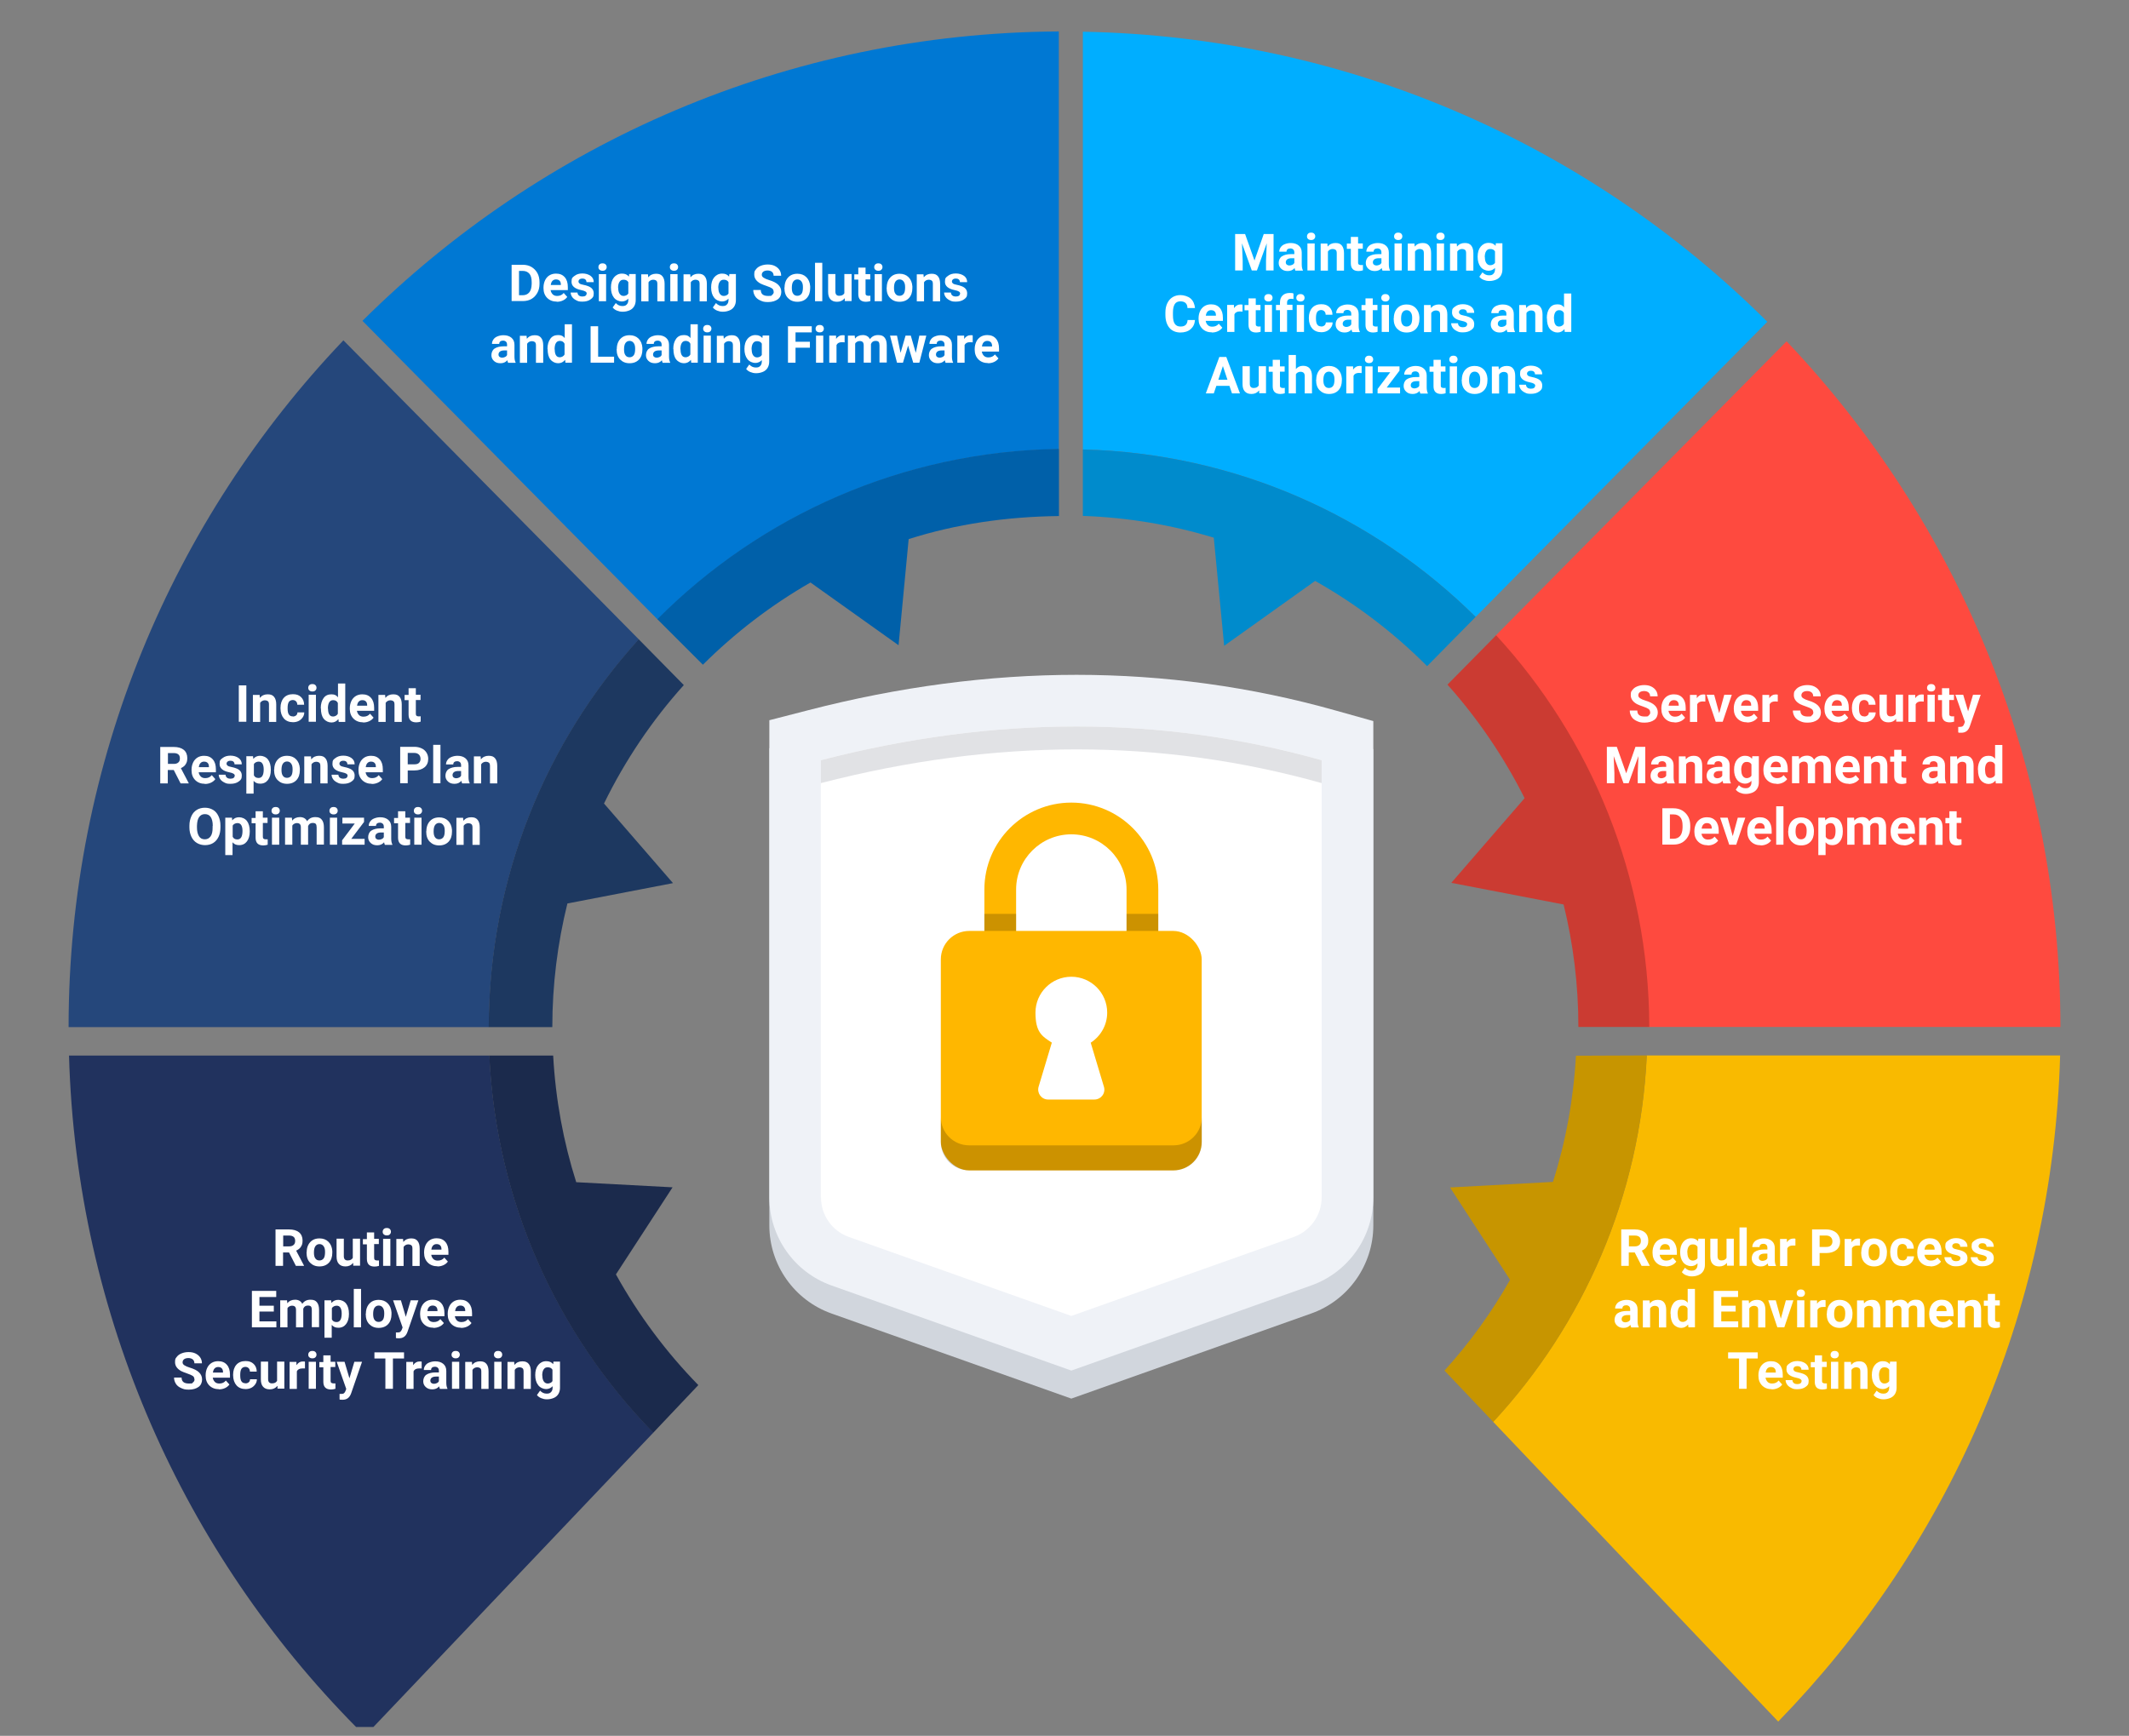
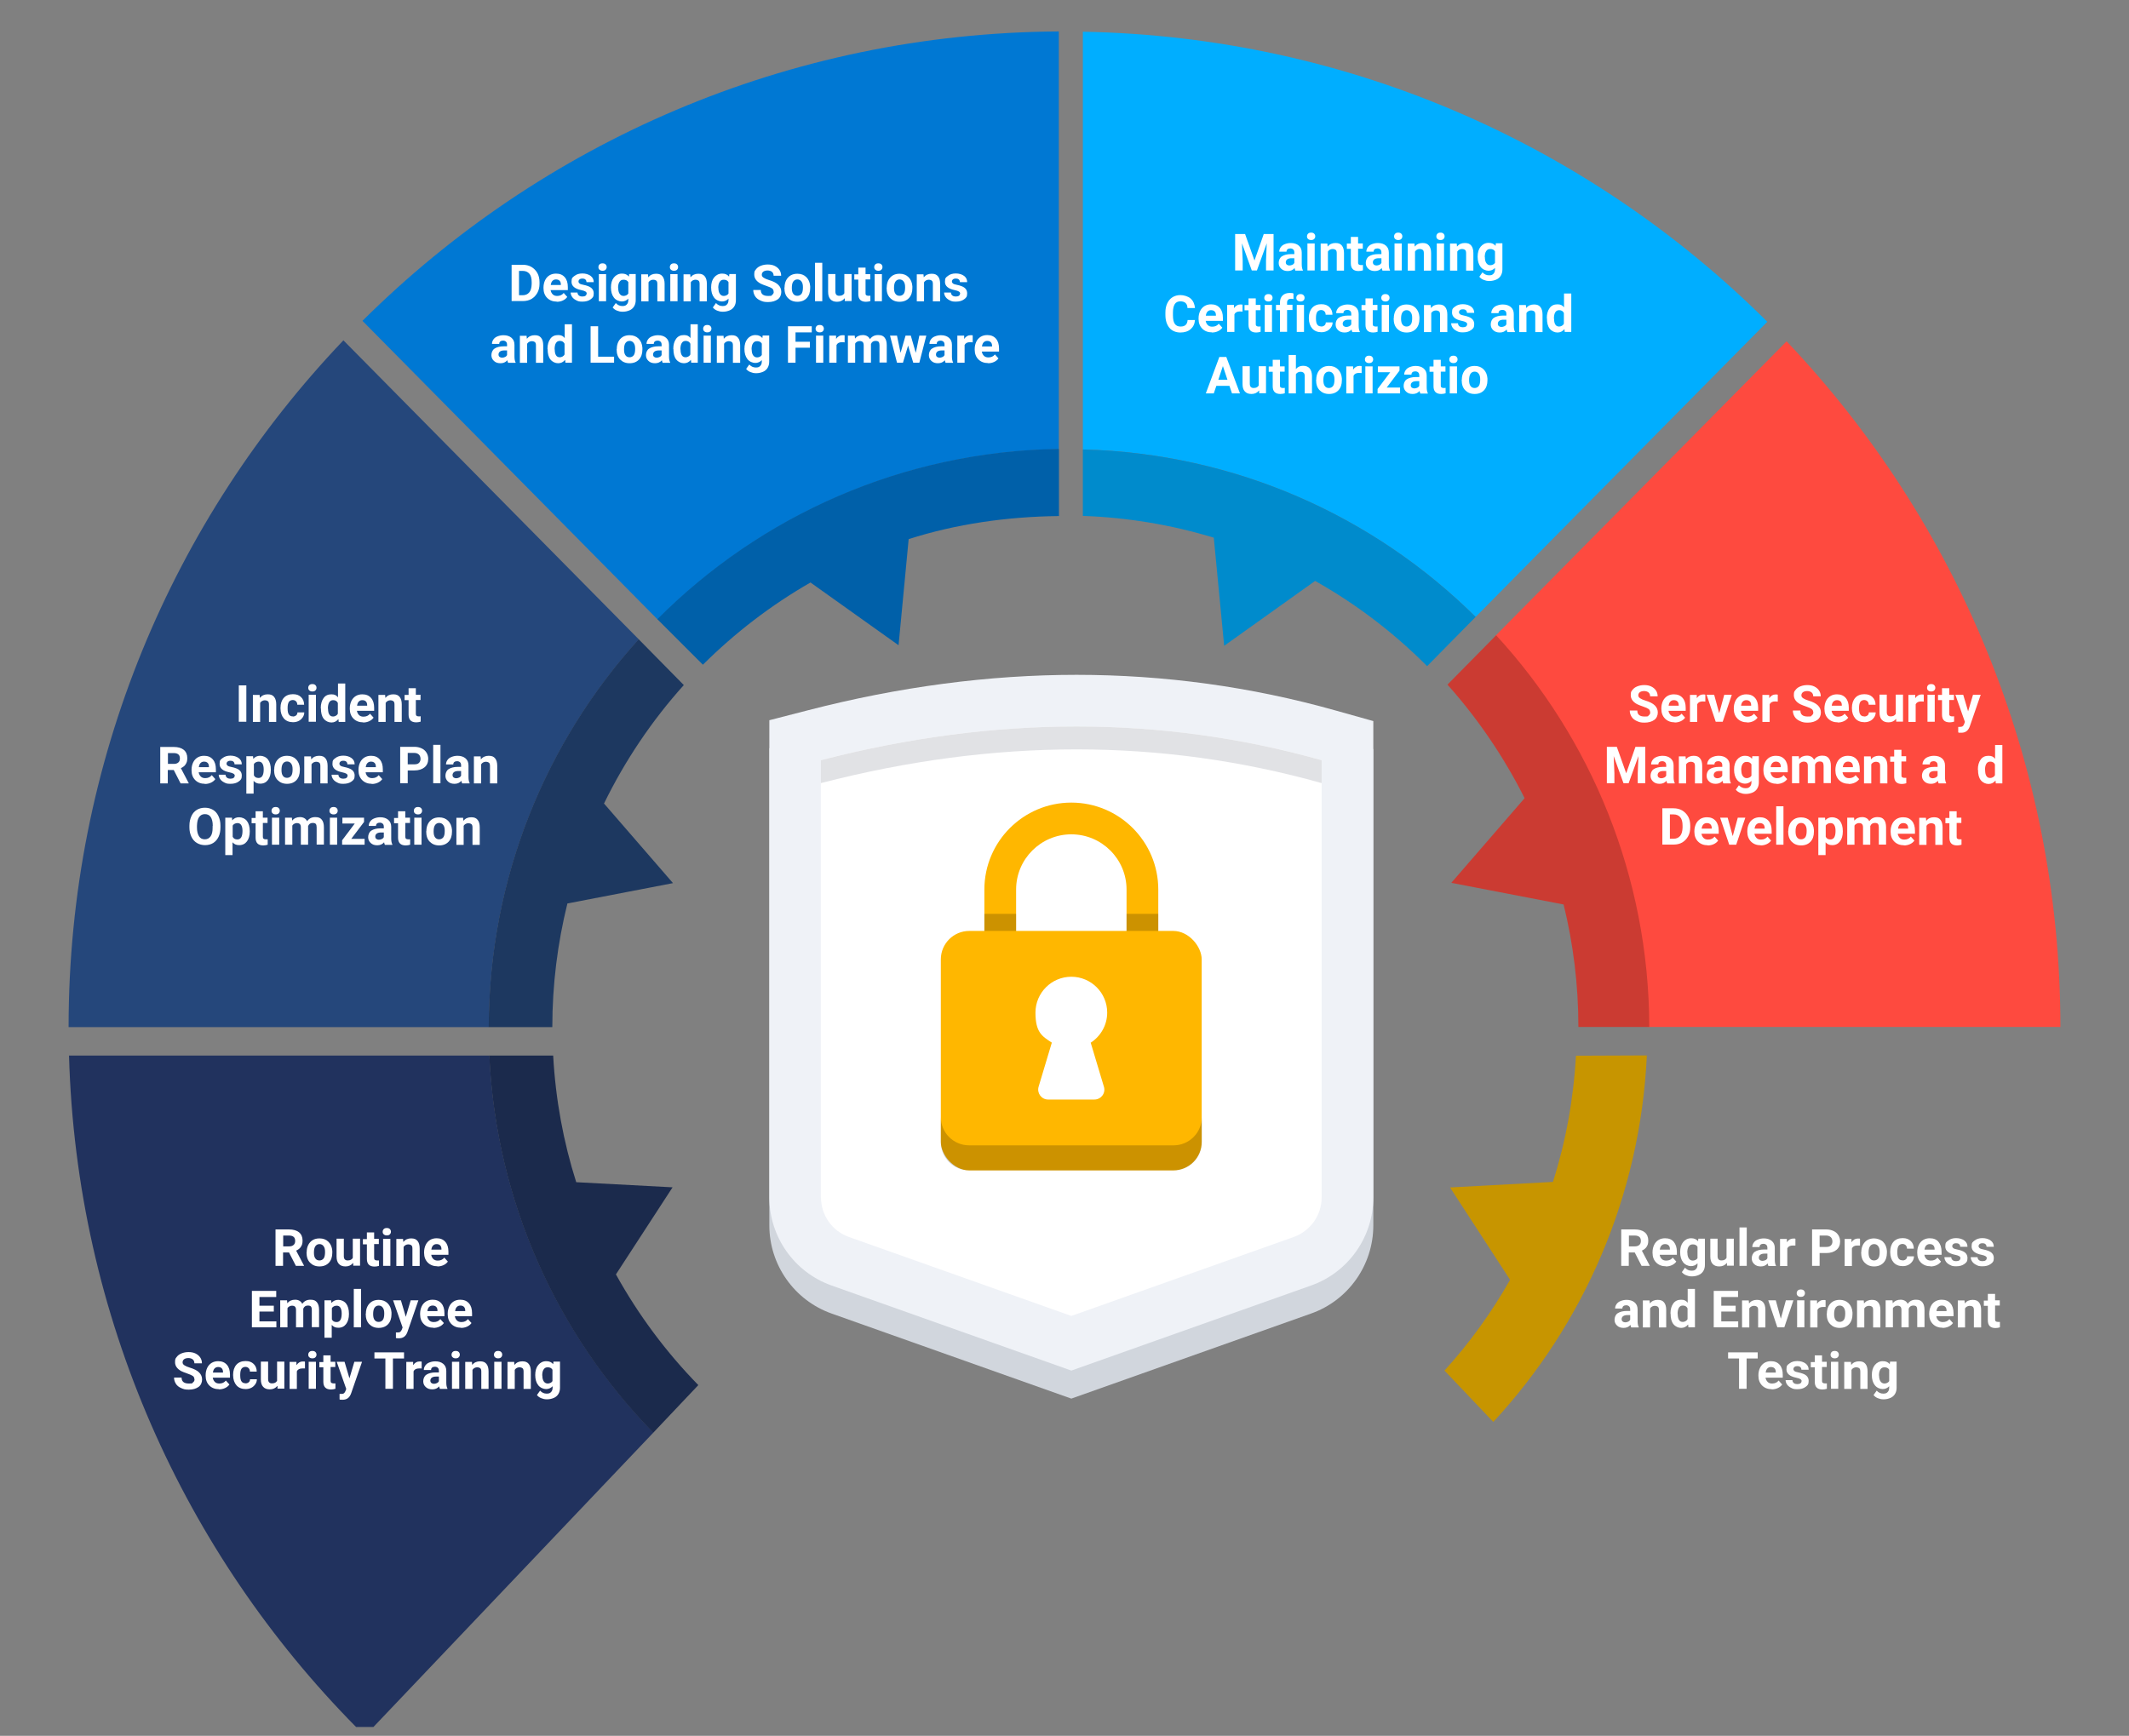
<svg xmlns="http://www.w3.org/2000/svg" id="Layer_1" data-name="Layer 1" version="1.1" viewBox="0 0 1496 1220">
  <rect x="0" y="0" width="1496" height="1220" fill="#808080" stroke="none" />
  <defs>
    <style>
      .cls-1 {
        fill: #0078d3;
      }

      .cls-1, .cls-2, .cls-3, .cls-4, .cls-5, .cls-6, .cls-7, .cls-8, .cls-9, .cls-10, .cls-11, .cls-12, .cls-13, .cls-14, .cls-15, .cls-16, .cls-17, .cls-18 {
        stroke-width: 0px;
      }

      .cls-2 {
        fill: #eff2f7;
      }

      .cls-3 {
        fill: #cb3b32;
      }

      .cls-4 {
        fill: #25477b;
      }

      .cls-5 {
        fill: #ffb700;
      }

      .cls-6 {
        fill: #1b2a4c;
      }

      .cls-7 {
        fill: #f9ba00;
      }

      .cls-8 {
        fill: #0060a9;
      }

      .cls-9 {
        fill: #fe4a3f;
      }

      .cls-10 {
        fill: #00aeff;
      }

      .cls-11 {
        fill: #c79500;
      }

      .cls-12 {
        fill: #008bcc;
      }

      .cls-13 {
        fill: #e1e2e5;
      }

      .cls-14 {
        fill: #21325e;
      }

      .cls-15 {
        fill: #d1d6dd;
      }

      .cls-16 {
        fill: #1d3860;
      }

      .cls-17 {
        fill: #fff;
      }

      .cls-18 {
        fill: #000;
        isolation: isolate;
        opacity: .2;
      }
    </style>
  </defs>
  <path class="cls-4" d="M241.2,239.3c-119.6,125.6-193,295.5-193,482.6h295.3c.2-104.9,40.1-200.4,105.4-272.5l-207.6-210.2h-.1,0Z" />
  <path class="cls-1" d="M744,315.8V22.1c-190.9,1.1-363.7,78.5-489.3,203.4l207.4,209.9c72.3-72.6,171.8-118,281.9-119.7h0Z" />
  <path class="cls-10" d="M1241.9,226.2c-123.7-123.3-293.3-200.5-481-203.9v293.6c107.6,2.7,204.8,47.2,276,117.7l205-207.5h0Z" />
  <path class="cls-9" d="M1447.8,721.9c0-186.8-73.2-356.5-192.4-482l-205.1,207.5c66.4,72.3,107,168.6,107.2,274.4h290.3Z" />
  <path class="cls-14" d="M48.5,741.8c5.1,183.8,81.2,350,201.7,472h12.2l196.7-206.9c-67.4-69.1-110.4-162.1-115.2-265H48.5Z" />
-   <path class="cls-7" d="M1049.1,999.2l200.4,210.8c118.4-121.7,193-286.3,198.1-468.2h-290.5c-4.6,99.2-44.7,189.2-107.9,257.4h0Z" />
  <path class="cls-15" d="M584.3,923.2c-26.2-9.3-43.7-34.2-43.7-61.9v-335.4l27.2-7c63.8-16.5,127.2-24.9,188.7-24.9s123,8.4,182.1,25.1l26.4,7.4v334.8c0,27.8-17.6,52.7-43.7,61.9l-168.5,59.8-168.5-59.8h0Z" />
  <path class="cls-2" d="M584.3,903.5c-26.2-9.3-43.7-34.2-43.7-61.9v-335.4l27.2-7c63.8-16.5,127.2-24.9,188.7-24.9s123,8.4,182.1,25.1l26.4,7.4v334.8c0,27.8-17.6,52.7-43.7,61.9l-168.5,59.8-168.5-59.8Z" />
  <path class="cls-17" d="M576.8,841.6v-307.3c122.2-31.6,239.5-31.6,351.9,0v307.3c0,12.5-7.9,23.6-19.6,27.8l-156.3,55.5-156.3-55.5c-11.8-4.2-19.6-15.3-19.6-27.8h-.1Z" />
  <path class="cls-13" d="M576.8,534.3v16.1c122.2-31.6,239.5-31.6,351.9,0v-16.1c-112.4-31.6-229.7-31.6-351.9,0h0Z" />
  <path class="cls-5" d="M691.7,683.4v-58.2c0-33.7,27.4-61.1,61.1-61.1h0c33.7,0,61.1,27.4,61.1,61.1v58.2h-22.3v-58.2c0-21.4-17.4-38.8-38.8-38.8s-38.8,17.4-38.8,38.8v58.2h-22.3Z" />
  <path class="cls-18" d="M691.7,642.3h22.3v41.2h-22.3v-41.2ZM791.6,642.3h22.3v41.2h-22.3v-41.2Z" />
  <rect class="cls-5" x="661.1" y="654.3" width="183.3" height="168.3" rx="20" ry="20" />
  <path class="cls-17" d="M766.5,732.8c6.9-4.5,11.5-12.3,11.5-21.1,0-13.9-11.3-25.2-25.2-25.2s-25.2,11.3-25.2,25.2,4.6,16.6,11.5,21.1l-9.3,31c-1.3,4.5,2,9,6.7,9h32.5c4.7,0,8.1-4.5,6.7-9l-9.3-31h0Z" />
  <path class="cls-18" d="M824.6,805h-143.6c-11,0-19.9-8.9-19.9-19.9v17.6c0,11,8.9,19.9,19.9,19.9h143.6c11,0,19.9-8.9,19.9-19.9v-17.6c0,11-8.9,19.9-19.9,19.9Z" />
  <path class="cls-6" d="M432.8,895.7l39.8-61.2-67.7-3.6c-9-28.3-14.5-58.1-16.2-89h-44.9c4.8,103,47.8,196.1,115.2,265.1l31.7-33.5c-22.6-23.1-42.1-49.3-57.9-77.8h-.1.1Z" />
  <path class="cls-16" d="M424.5,564.6c14.8-30.3,33.7-58.3,56-83.1l-31.7-32.2c-65.3,72.1-105.2,167.7-105.4,272.6h44.7c0-29.9,3.7-59,10.6-86.9l74.2-14.3-48.6-56.1h.2Z" />
  <path class="cls-8" d="M744,315.5c-110.1,1.7-209.8,47.1-282.1,119.7l32,32c22.5-22.4,47.9-41.9,75.6-57.8l61.9,44.1,7.1-74.6c33.3-10.6,68.9-15.8,105.6-16.2v-47.2h0Z" />
  <path class="cls-11" d="M1107.4,741.8c-1.7,30.8-7.2,60.7-16.2,88.9l-72.3,3.9,42.2,64.9c-13,23-28.5,44.4-46.1,63.8l34.3,36.1c63.2-68.2,103.3-158.4,107.9-257.6l-49.9.2h0v-.2h0Z" />
  <path class="cls-3" d="M1158.9,721.6c-.2-105.8-41.2-202.9-107.6-275.1l-34.2,34.7c21.2,23.7,39.8,51,54.2,79.8l-51.5,59.5,78.9,15.2c6.8,27.6,10.4,56.4,10.4,86.1h49.8v-.2h0Z" />
  <path class="cls-12" d="M1036.9,433.6c-71.2-70.6-168.4-115-276-117.7v46.7c31.9,1.1,62.7,6.4,92,15.3l7.3,76,63.9-45.6c29,16.3,55.4,36.5,78.7,59.9l34.1-34.6Z" />
  <g>
    <path class="cls-17" d="M203.1,880.3h-4.2v9.4h-5.3v-25.6h9.5c3,0,5.4.7,7,2s2.5,3.3,2.5,5.7-.4,3.2-1.1,4.4-1.9,2.1-3.4,2.8l5.5,10.5v.2h-5.7l-4.8-9.4h0ZM198.9,876h4.3c1.3,0,2.3-.3,3.1-1s1.1-1.6,1.1-2.8-.3-2.2-1-2.8-1.7-1-3.2-1h-4.2v7.7h-.1Z" />
    <path id="B" class="cls-17" d="M215.5,880c0-1.9.4-3.6,1.1-5s1.8-2.6,3.1-3.4,3-1.2,4.8-1.2c2.6,0,4.7.8,6.3,2.4s2.5,3.7,2.7,6.4v1.3c0,2.9-.8,5.3-2.4,7s-3.8,2.6-6.6,2.6-4.9-.9-6.6-2.6-2.5-4.1-2.5-7.2v-.2h0ZM220.6,880.4c0,1.8.3,3.2,1,4.1.7,1,1.7,1.4,2.9,1.4s2.2-.5,2.9-1.4,1-2.5,1-4.5-.3-3.1-1-4.1-1.7-1.5-2.9-1.5-2.2.5-2.9,1.5-1,2.5-1,4.5Z" />
    <path id="C" class="cls-17" d="M248,887.8c-1.3,1.5-3,2.3-5.2,2.3s-3.6-.6-4.7-1.8-1.6-2.9-1.6-5.2v-12.5h5.1v12.3c0,2,.9,3,2.7,3s2.9-.6,3.6-1.8v-13.5h5.1v19h-4.8v-1.9h-.2Z" />
    <path class="cls-17" d="M262.9,866v4.7h3.3v3.7h-3.3v9.5c0,.7.1,1.2.4,1.5s.8.5,1.5.5h1.5v3.8c-1,.3-2,.5-3.1.5-3.6,0-5.4-1.8-5.4-5.4v-10.2h-2.8v-3.7h2.8v-4.7h5.1v-.2h0Z" />
    <path id="D" class="cls-17" d="M268.9,865.7c0-.8.3-1.4.8-1.9s1.2-.7,2.1-.7,1.6.2,2.1.7.8,1.1.8,1.9-.3,1.4-.8,1.9-1.2.7-2.1.7-1.5-.2-2.1-.7-.8-1.1-.8-1.9ZM274.3,889.7h-5.1v-19h5.1v19Z" />
    <path class="cls-17" d="M283.2,870.7l.2,2.2c1.4-1.7,3.2-2.5,5.5-2.5s3.5.6,4.5,1.8,1.5,3,1.5,5.3v12.3h-5.1v-12.2c0-1.1-.2-1.9-.7-2.3s-1.2-.7-2.3-.7-2.5.6-3.2,1.8v13.4h-5.1v-19h4.8,0ZM307.4,890c-2.8,0-5.1-.9-6.8-2.6s-2.6-4-2.6-6.8v-.5c0-1.9.4-3.6,1.1-5.1s1.8-2.7,3.1-3.5,2.9-1.2,4.6-1.2c2.6,0,4.6.8,6.1,2.5s2.2,4,2.2,7v2.1h-12.1c.2,1.2.7,2.2,1.5,3s1.9,1.1,3.1,1.1c2,0,3.5-.7,4.6-2.1l2.5,2.8c-.8,1.1-1.8,1.9-3.1,2.5s-2.7.9-4.3.9h.1,0ZM306.8,874.4c-1,0-1.8.3-2.5,1s-1,1.7-1.2,2.9h7.1v-.4c0-1.1-.3-2-.9-2.6s-1.4-.9-2.5-.9ZM192.4,921.8h-10.1v6.9h11.9v4.2h-17.2v-25.6h17.1v4.3h-11.8v6.1h10.1v4.1h0ZM201.7,913.9l.2,2.1c1.3-1.7,3.2-2.5,5.5-2.5s4.1,1,5,2.9c1.3-1.9,3.2-2.9,5.7-2.9s3.6.6,4.6,1.8,1.5,3,1.5,5.4v12.1h-5.1v-12.1c0-1.1-.2-1.9-.6-2.4s-1.2-.7-2.2-.7c-1.5,0-2.6.7-3.2,2.2v13.1h-5.1v-12.1c0-1.1-.2-1.9-.7-2.4s-1.2-.7-2.2-.7-2.5.6-3.1,1.8v13.4h-5.1v-19h4.8ZM245.2,923.6c0,2.9-.7,5.3-2,7s-3.1,2.6-5.4,2.6-3.5-.7-4.7-2v9h-5.1v-26.3h4.7l.2,1.9c1.2-1.5,2.8-2.2,4.8-2.2s4.2.9,5.5,2.6,2,4.1,2,7.2v.3h0ZM240.1,923.2c0-1.8-.3-3.1-.9-4.1s-1.5-1.4-2.7-1.4-2.7.6-3.3,1.8v7.8c.6,1.3,1.7,1.9,3.3,1.9,2.4,0,3.6-2,3.6-6h0ZM253.7,932.9h-5.1v-27h5.1v27Z" />
    <path id="E" class="cls-17" d="M257.1,923.2c0-1.9.4-3.6,1.1-5s1.8-2.6,3.1-3.4,3-1.2,4.8-1.2c2.6,0,4.7.8,6.3,2.4s2.5,3.7,2.7,6.4v1.3c0,2.9-.8,5.3-2.4,7s-3.8,2.6-6.6,2.6-4.9-.9-6.6-2.6-2.5-4.1-2.5-7.2v-.2h.1ZM262.2,923.6c0,1.8.3,3.2,1,4.1.7,1,1.7,1.4,2.9,1.4s2.2-.5,2.9-1.4,1-2.5,1-4.5-.3-3.1-1-4.1-1.7-1.5-2.9-1.5-2.2.5-2.9,1.5-1,2.5-1,4.5Z" />
    <path class="cls-17" d="M285.1,925.7l3.5-11.8h5.4l-7.6,22-.4,1c-1.1,2.5-3,3.7-5.6,3.7s-1.5,0-2.2-.3v-3.8h.8c1,0,1.7,0,2.2-.4s.8-.8,1.1-1.5l.6-1.6-6.7-19.1h5.5l3.5,11.8h0Z" />
    <path id="F" class="cls-17" d="M304.6,933.2c-2.8,0-5.1-.9-6.8-2.6s-2.6-4-2.6-6.8v-.5c0-1.9.4-3.6,1.1-5.1s1.8-2.7,3.1-3.5,2.9-1.2,4.6-1.2c2.6,0,4.6.8,6.1,2.5s2.2,4,2.2,7v2.1h-12.1c.2,1.2.7,2.2,1.5,3s1.9,1.1,3.1,1.1c2,0,3.5-.7,4.6-2.1l2.5,2.8c-.8,1.1-1.8,1.9-3.1,2.5s-2.7.9-4.3.9h0ZM304,917.6c-1,0-1.8.3-2.5,1s-1,1.7-1.2,2.9h7.1v-.4c0-1.1-.3-2-.9-2.6s-1.4-.9-2.5-.9Z" />
    <path class="cls-17" d="M324,933.2c-2.8,0-5.1-.9-6.8-2.6s-2.6-4-2.6-6.8v-.5c0-1.9.4-3.6,1.1-5.1s1.8-2.7,3.1-3.5,2.9-1.2,4.6-1.2c2.6,0,4.6.8,6.1,2.5s2.2,4,2.2,7v2.1h-12.1c.2,1.2.7,2.2,1.5,3s1.9,1.1,3.1,1.1c2,0,3.5-.7,4.6-2.1l2.5,2.8c-.8,1.1-1.8,1.9-3.1,2.5s-2.7.9-4.3.9h0ZM323.5,917.6c-1,0-1.8.3-2.5,1s-1,1.7-1.2,2.9h7.1v-.4c0-1.1-.3-2-.9-2.6s-1.4-.9-2.5-.9ZM136.6,969.4c0-1-.4-1.8-1.1-2.3s-2-1.1-3.8-1.7-3.3-1.2-4.3-1.7c-2.9-1.6-4.4-3.7-4.4-6.3s.4-2.6,1.2-3.7,1.9-1.9,3.4-2.5,3.1-.9,4.9-.9,3.5.3,4.9,1,2.5,1.6,3.3,2.8,1.2,2.6,1.2,4.1h-5.3c0-1.2-.4-2.1-1.1-2.7s-1.8-1-3.1-1-2.3.3-3,.8-1.1,1.3-1.1,2.2.4,1.5,1.3,2.1,2.1,1.1,3.7,1.6c3,.9,5.2,2,6.6,3.4s2.1,3,2.1,5-.8,4-2.5,5.2-3.9,1.9-6.8,1.9-3.8-.4-5.4-1.1-2.9-1.7-3.7-3-1.3-2.7-1.3-4.4h5.3c0,2.8,1.7,4.2,5.1,4.2s2.2-.3,2.9-.8,1.1-1.2,1.1-2.1h0Z" />
    <path id="G" class="cls-17" d="M153.9,976.4c-2.8,0-5.1-.9-6.8-2.6s-2.6-4-2.6-6.8v-.5c0-1.9.4-3.6,1.1-5.1s1.8-2.7,3.1-3.5,2.9-1.2,4.6-1.2c2.6,0,4.6.8,6.1,2.5s2.2,4,2.2,7v2.1h-12.1c.2,1.2.7,2.2,1.5,3s1.9,1.1,3.1,1.1c2,0,3.5-.7,4.6-2.1l2.5,2.8c-.8,1.1-1.8,1.9-3.1,2.5s-2.7.9-4.3.9h0ZM153.3,960.8c-1,0-1.8.3-2.5,1s-1,1.7-1.2,2.9h7.1v-.4c0-1.1-.3-2-.9-2.6s-1.4-.9-2.5-.9h0Z" />
    <path class="cls-17" d="M172.5,972.3c.9,0,1.7-.3,2.3-.8s.9-1.2.9-2.1h4.8c0,1.3-.4,2.5-1.1,3.5-.7,1-1.6,1.9-2.8,2.5s-2.5.9-4,.9c-2.7,0-4.9-.9-6.4-2.6s-2.4-4.1-2.4-7.2v-.3c0-2.9.8-5.3,2.3-7s3.7-2.6,6.4-2.6,4.3.7,5.7,2,2.2,3.2,2.2,5.4h-4.8c0-1-.3-1.8-.9-2.4s-1.4-.9-2.3-.9-2.1.4-2.7,1.3-.9,2.3-.9,4.2v.5c0,2,.3,3.4.9,4.2.6.9,1.5,1.3,2.7,1.3h.1ZM194.8,974.2c-1.3,1.5-3,2.3-5.2,2.3s-3.6-.6-4.7-1.8-1.6-2.9-1.6-5.2v-12.5h5.1v12.3c0,2,.9,3,2.7,3s2.9-.6,3.6-1.8v-13.5h5.1v19h-4.8v-1.9h-.2Z" />
    <path id="H" class="cls-17" d="M214.2,961.8h-1.8c-1.9,0-3.2.7-3.8,2v12.4h-5.1v-19h4.8v2.3c1.2-1.7,2.6-2.6,4.4-2.6s1.1,0,1.6.2v4.9h0v-.2h0Z" />
    <path id="D-2" class="cls-17" d="M216.6,952.1c0-.8.3-1.4.8-1.9s1.2-.7,2.1-.7,1.6.2,2.1.7.8,1.1.8,1.9-.3,1.4-.8,1.9-1.2.7-2.1.7-1.5-.2-2.1-.7-.8-1.1-.8-1.9ZM222,976.1h-5.1v-19h5.1v19Z" />
    <path class="cls-17" d="M232.3,952.4v4.7h3.3v3.7h-3.3v9.5c0,.7.1,1.2.4,1.5s.8.5,1.5.5h1.5v3.8c-1,.3-2,.5-3.1.5-3.6,0-5.4-1.8-5.4-5.4v-10.2h-2.8v-3.7h2.8v-4.7h5.1v-.2h0ZM245.5,968.9l3.5-11.8h5.4l-7.6,22-.4,1c-1.1,2.5-3,3.7-5.6,3.7s-1.5,0-2.2-.3v-3.8h.8c1,0,1.7,0,2.2-.4s.8-.8,1.1-1.5l.6-1.6-6.7-19.1h5.5l3.5,11.8h-.1ZM283.9,954.8h-7.8v21.3h-5.3v-21.3h-7.7v-4.3h20.8v4.3ZM296.2,961.8h-1.8c-1.9,0-3.2.7-3.8,2v12.4h-5.1v-19h4.8v2.3c1.2-1.7,2.6-2.6,4.4-2.6s1.1,0,1.6.2v4.9h-.1v-.2h0Z" />
    <path id="I" class="cls-17" d="M309.1,976.1c-.2-.5-.4-1-.5-1.7-1.2,1.4-2.8,2.1-4.8,2.1s-3.4-.5-4.6-1.6-1.8-2.4-1.8-4.1.7-3.6,2.2-4.6,3.7-1.6,6.5-1.6h2.3v-1.1c0-.9-.2-1.6-.7-2.1s-1.2-.8-2.1-.8-1.5.2-2,.6-.7,1-.7,1.7h-5.1c0-1.1.3-2.1,1-3.1s1.6-1.7,2.9-2.2,2.6-.8,4.2-.8c2.3,0,4.2.6,5.6,1.8s2.1,2.8,2.1,5v8.2c0,1.8.3,3.2.8,4.1v.3h-5.3ZM304.9,972.6c.8,0,1.4-.2,2.1-.5s1.1-.8,1.4-1.3v-3.3h-1.9c-2.5,0-3.9.9-4.1,2.6v.3c0,.6.2,1.2.7,1.6s1.1.6,1.8.6h0Z" />
    <path id="D-3" class="cls-17" d="M317.3,952.1c0-.8.3-1.4.8-1.9s1.2-.7,2.1-.7,1.6.2,2.1.7.8,1.1.8,1.9-.3,1.4-.8,1.9-1.2.7-2.1.7-1.5-.2-2.1-.7-.8-1.1-.8-1.9ZM322.7,976.1h-5.1v-19h5.1v19Z" />
    <path id="J" class="cls-17" d="M331.6,957.1l.2,2.2c1.4-1.7,3.2-2.5,5.5-2.5s3.5.6,4.5,1.8,1.5,3,1.5,5.3v12.3h-5.1v-12.2c0-1.1-.2-1.9-.7-2.3s-1.2-.7-2.3-.7-2.5.6-3.2,1.8v13.4h-5.1v-19h4.8,0Z" />
    <path class="cls-17" d="M347.1,952.1c0-.8.3-1.4.8-1.9s1.2-.7,2.1-.7,1.6.2,2.1.7.8,1.1.8,1.9-.3,1.4-.8,1.9-1.2.7-2.1.7-1.5-.2-2.1-.7-.8-1.1-.8-1.9ZM352.4,976.1h-5.1v-19h5.1v19Z" />
    <path id="J-2" class="cls-17" d="M361.3,957.1l.2,2.2c1.4-1.7,3.2-2.5,5.5-2.5s3.5.6,4.5,1.8,1.5,3,1.5,5.3v12.3h-5.1v-12.2c0-1.1-.2-1.9-.7-2.3s-1.2-.7-2.3-.7-2.5.6-3.2,1.8v13.4h-5.1v-19h4.8,0Z" />
    <path class="cls-17" d="M376.1,966.4c0-2.9.7-5.3,2.1-7s3.3-2.7,5.6-2.7,3.7.7,4.9,2.1l.2-1.8h4.6v18.4c0,1.7-.4,3.1-1.1,4.3s-1.8,2.2-3.2,2.8-3,1-4.8,1-2.8-.3-4.1-.8-2.3-1.3-3-2.2l2.2-3.1c1.3,1.4,2.8,2.1,4.6,2.1s2.4-.4,3.1-1.1,1.1-1.7,1.1-3.1v-1c-1.2,1.3-2.8,2-4.6,2s-4.1-.9-5.5-2.7-2.1-4.2-2.1-7.1v-.2h0ZM381.1,966.8c0,1.7.3,3.1,1,4.1s1.6,1.5,2.8,1.5,2.7-.6,3.3-1.7v-8c-.7-1.2-1.8-1.7-3.3-1.7s-2.2.5-2.9,1.5-1,2.5-1,4.5v-.2h.1ZM173.1,507.3h-5.3v-25.6h5.3v25.6ZM182.4,488.3l.2,2.2c1.4-1.7,3.2-2.5,5.5-2.5s3.5.6,4.5,1.8,1.5,3,1.5,5.3v12.3h-5.1v-12.2c0-1.1-.2-1.9-.7-2.3s-1.2-.7-2.3-.7-2.5.6-3.2,1.8v13.4h-5.1v-19h4.8,0Z" />
    <path id="K" class="cls-17" d="M205.8,503.6c.9,0,1.7-.3,2.3-.8s.9-1.2.9-2.1h4.8c0,1.3-.4,2.5-1.1,3.5s-1.6,1.9-2.8,2.5-2.5.9-4,.9c-2.7,0-4.9-.9-6.4-2.6s-2.4-4.1-2.4-7.2v-.3c0-2.9.8-5.3,2.3-7s3.7-2.6,6.4-2.6,4.3.7,5.7,2,2.2,3.2,2.2,5.4h-4.8c0-1-.3-1.8-.9-2.4s-1.4-.9-2.3-.9-2.1.4-2.7,1.3-.9,2.3-.9,4.2v.5c0,2,.3,3.4.9,4.2.6.9,1.5,1.3,2.7,1.3h.1Z" />
    <path id="L" class="cls-17" d="M216.6,483.4c0-.8.3-1.4.8-1.9s1.2-.7,2.1-.7,1.6.2,2.1.7.8,1.1.8,1.9-.3,1.4-.8,1.9-1.2.7-2.1.7-1.5-.2-2.1-.7-.8-1.1-.8-1.9ZM222,507.3h-5.1v-19h5.1v19Z" />
    <path class="cls-17" d="M225.4,497.7c0-3,.7-5.3,2-7.1s3.1-2.6,5.5-2.6,3.4.7,4.6,2.1v-9.7h5.1v27h-4.6l-.2-2c-1.3,1.6-2.9,2.4-4.9,2.4s-4-.9-5.4-2.6-2-4.2-2-7.4h-.1ZM230.5,498.1c0,1.8.3,3.2.9,4.1.6,1,1.5,1.4,2.7,1.4s2.7-.7,3.3-2v-7.5c-.6-1.3-1.7-2-3.3-2-2.4,0-3.7,2-3.7,6h.1Z" />
    <path id="F-2" class="cls-17" d="M255.2,507.7c-2.8,0-5.1-.9-6.8-2.6s-2.6-4-2.6-6.8v-.5c0-1.9.4-3.6,1.1-5.1s1.8-2.7,3.1-3.5,2.9-1.2,4.6-1.2c2.6,0,4.6.8,6.1,2.5s2.2,4,2.2,7v2.1h-12.1c.2,1.2.7,2.2,1.5,3s1.9,1.1,3.1,1.1c2,0,3.5-.7,4.6-2.1l2.5,2.8c-.8,1.1-1.8,1.9-3.1,2.5s-2.7.9-4.3.9h0ZM254.6,492.1c-1,0-1.8.3-2.5,1s-1,1.7-1.2,2.9h7.1v-.4c0-1.1-.3-2-.9-2.6s-1.4-.9-2.5-.9Z" />
    <path class="cls-17" d="M270.6,488.3l.2,2.2c1.4-1.7,3.2-2.5,5.5-2.5s3.5.6,4.5,1.8,1.5,3,1.5,5.3v12.3h-5.1v-12.2c0-1.1-.2-1.9-.7-2.3s-1.2-.7-2.3-.7-2.5.6-3.2,1.8v13.4h-5.1v-19h4.8,0ZM292.2,483.6v4.7h3.3v3.7h-3.3v9.5c0,.7.1,1.2.4,1.5s.8.5,1.5.5,1.1,0,1.5-.1v3.8c-1,.3-2,.5-3.1.5-3.6,0-5.4-1.8-5.4-5.4v-10.2h-2.8v-3.7h2.8v-4.7h5.1ZM122.1,541.2h-4.2v9.4h-5.3v-25.6h9.5c3,0,5.4.7,7,2s2.5,3.3,2.5,5.7-.4,3.2-1.1,4.4-1.9,2.1-3.4,2.8l5.5,10.5v.2h-5.7l-4.8-9.4h0ZM117.9,536.9h4.3c1.3,0,2.3-.3,3.1-1s1.1-1.6,1.1-2.8-.3-2.2-1-2.8-1.7-1-3.2-1h-4.2v7.7h-.1Z" />
    <path id="G-2" class="cls-17" d="M144,550.9c-2.8,0-5.1-.9-6.8-2.6s-2.6-4-2.6-6.8v-.5c0-1.9.4-3.6,1.1-5.1s1.8-2.7,3.1-3.5,2.9-1.2,4.6-1.2c2.6,0,4.6.8,6.1,2.5s2.2,4,2.2,7v2.1h-12.1c.2,1.2.7,2.2,1.5,3s1.9,1.1,3.1,1.1c2,0,3.5-.7,4.6-2.1l2.5,2.8c-.8,1.1-1.8,1.9-3.1,2.5s-2.7.9-4.3.9h0ZM143.4,535.3c-1,0-1.8.3-2.5,1s-1,1.7-1.2,2.9h7.1v-.4c0-1.1-.3-2-.9-2.6s-1.4-.9-2.5-.9h0Z" />
    <path id="M" class="cls-17" d="M165,545.3c0-.6-.3-1.1-.9-1.5s-1.6-.7-3-1c-4.5-.9-6.8-2.9-6.8-5.8s.7-3.1,2.1-4.2,3.2-1.7,5.5-1.7,4.3.6,5.8,1.7,2.2,2.6,2.2,4.4h-5.1c0-.7-.2-1.3-.7-1.8s-1.2-.7-2.2-.7-1.5.2-2,.6-.7.9-.7,1.5.3,1,.8,1.4,1.4.6,2.7.9,2.3.5,3.2.9c2.7,1,4,2.7,4,5.1s-.7,3.1-2.2,4.2-3.4,1.6-5.8,1.6-3-.3-4.2-.9-2.2-1.3-2.9-2.3-1.1-2.1-1.1-3.2h4.8c0,.9.4,1.6,1,2.1s1.5.7,2.5.7,1.7-.2,2.2-.6.7-.9.7-1.5h0Z" />
    <path class="cls-17" d="M190.3,541.2c0,2.9-.7,5.3-2,7s-3.1,2.6-5.4,2.6-3.5-.7-4.7-2v9h-5.1v-26.3h4.7l.2,1.9c1.2-1.5,2.8-2.2,4.8-2.2s4.2.9,5.5,2.6,2,4.1,2,7.2v.3h0ZM185.3,540.8c0-1.8-.3-3.1-.9-4.1s-1.5-1.4-2.7-1.4-2.7.6-3.3,1.8v7.8c.6,1.3,1.7,1.9,3.3,1.9,2.4,0,3.6-2,3.6-6h0Z" />
    <path id="B-2" class="cls-17" d="M192.7,540.8c0-1.9.4-3.6,1.1-5s1.8-2.6,3.1-3.4,3-1.2,4.8-1.2c2.6,0,4.7.8,6.3,2.4s2.5,3.7,2.7,6.4v1.3c0,2.9-.8,5.3-2.4,7s-3.8,2.6-6.6,2.6-4.9-.9-6.6-2.6-2.5-4.1-2.5-7.2v-.2h0ZM197.8,541.2c0,1.8.3,3.2,1,4.1.7,1,1.7,1.4,2.9,1.4s2.2-.5,2.9-1.4,1-2.5,1-4.5-.3-3.1-1-4.1-1.7-1.5-2.9-1.5-2.2.5-2.9,1.5-1,2.5-1,4.5Z" />
    <path class="cls-17" d="M218.5,531.5l.2,2.2c1.4-1.7,3.2-2.5,5.5-2.5s3.5.6,4.5,1.8,1.5,3,1.5,5.3v12.3h-5.1v-12.2c0-1.1-.2-1.9-.7-2.3s-1.2-.7-2.3-.7-2.5.6-3.2,1.8v13.4h-5.1v-19h4.8,0Z" />
    <path id="M-2" class="cls-17" d="M244.3,545.3c0-.6-.3-1.1-.9-1.5s-1.6-.7-3-1c-4.5-.9-6.8-2.9-6.8-5.8s.7-3.1,2.1-4.2,3.2-1.7,5.5-1.7,4.3.6,5.8,1.7,2.2,2.6,2.2,4.4h-5.1c0-.7-.2-1.3-.7-1.8s-1.2-.7-2.2-.7-1.5.2-2,.6-.7.9-.7,1.5.3,1,.8,1.4,1.4.6,2.7.9,2.3.5,3.2.9c2.7,1,4,2.7,4,5.1s-.7,3.1-2.2,4.2-3.4,1.6-5.8,1.6-3-.3-4.2-.9-2.2-1.3-2.9-2.3-1.1-2.1-1.1-3.2h4.8c0,.9.4,1.6,1,2.1s1.5.7,2.5.7,1.7-.2,2.2-.6.7-.9.7-1.5h0Z" />
    <path id="F-3" class="cls-17" d="M261.3,550.9c-2.8,0-5.1-.9-6.8-2.6s-2.6-4-2.6-6.8v-.5c0-1.9.4-3.6,1.1-5.1s1.8-2.7,3.1-3.5,2.9-1.2,4.6-1.2c2.6,0,4.6.8,6.1,2.5s2.2,4,2.2,7v2.1h-12.1c.2,1.2.7,2.2,1.5,3s1.9,1.1,3.1,1.1c2,0,3.5-.7,4.6-2.1l2.5,2.8c-.8,1.1-1.8,1.9-3.1,2.5s-2.7.9-4.3.9h0ZM260.7,535.3c-1,0-1.8.3-2.5,1s-1,1.7-1.2,2.9h7.1v-.4c0-1.1-.3-2-.9-2.6s-1.4-.9-2.5-.9Z" />
    <path id="N" class="cls-17" d="M286.5,541.5v9h-5.3v-25.6h10c1.9,0,3.6.4,5.1,1.1s2.6,1.7,3.4,3,1.2,2.8,1.2,4.4c0,2.5-.9,4.5-2.6,5.9s-4.1,2.2-7.1,2.2h-4.7ZM286.5,537.2h4.7c1.4,0,2.5-.3,3.2-1s1.1-1.6,1.1-2.8-.4-2.3-1.1-3-1.8-1.2-3.1-1.2h-4.8v8h0Z" />
    <path class="cls-17" d="M309.5,550.5h-5.1v-27h5.1v27Z" />
    <path id="I-2" class="cls-17" d="M324.7,550.5c-.2-.5-.4-1-.5-1.7-1.2,1.4-2.8,2.1-4.8,2.1s-3.4-.5-4.6-1.6-1.8-2.4-1.8-4.1.7-3.6,2.2-4.6,3.7-1.6,6.5-1.6h2.3v-1.1c0-.9-.2-1.6-.7-2.1s-1.2-.8-2.1-.8-1.5.2-2,.6-.7,1-.7,1.7h-5.1c0-1.1.3-2.1,1-3.1s1.6-1.7,2.9-2.2,2.6-.8,4.2-.8c2.3,0,4.2.6,5.6,1.8s2.1,2.8,2.1,5v8.2c0,1.8.3,3.2.8,4.1v.3h-5.3ZM320.5,547c.8,0,1.4-.2,2.1-.5s1.1-.8,1.4-1.3v-3.3h-1.9c-2.5,0-3.9.9-4.1,2.6v.3c0,.6.2,1.2.7,1.6s1.1.6,1.8.6h0Z" />
    <path class="cls-17" d="M337.7,531.5l.2,2.2c1.4-1.7,3.2-2.5,5.5-2.5s3.5.6,4.5,1.8,1.5,3,1.5,5.3v12.3h-5.1v-12.2c0-1.1-.2-1.9-.7-2.3s-1.2-.7-2.3-.7-2.5.6-3.2,1.8v13.4h-5.1v-19h4.8,0ZM154.9,581.5c0,2.5-.4,4.7-1.3,6.6s-2.2,3.4-3.8,4.4-3.6,1.5-5.7,1.5-4-.5-5.7-1.5-3-2.5-3.9-4.4-1.4-4.1-1.4-6.5v-1.3c0-2.5.5-4.7,1.4-6.7s2.2-3.4,3.8-4.4,3.6-1.5,5.7-1.5,4,.5,5.7,1.5,2.9,2.5,3.8,4.4,1.4,4.1,1.4,6.6v1.3h0ZM149.5,580.4c0-2.7-.5-4.7-1.4-6.1s-2.3-2.1-4.1-2.1-3.1.7-4.1,2.1-1.4,3.4-1.5,6.1v1.2c0,2.6.5,4.6,1.4,6.1s2.3,2.2,4.1,2.2,3.1-.7,4.1-2.1,1.4-3.4,1.4-6.1v-1.2h.1ZM175.5,584.4c0,2.9-.7,5.3-2,7s-3.1,2.6-5.4,2.6-3.5-.7-4.7-2v9h-5.1v-26.3h4.7l.2,1.9c1.2-1.5,2.8-2.2,4.8-2.2s4.2.9,5.5,2.6,2,4.1,2,7.2v.3h0ZM170.4,584c0-1.8-.3-3.1-.9-4.1s-1.5-1.4-2.7-1.4-2.7.6-3.3,1.8v7.8c.6,1.3,1.7,1.9,3.3,1.9,2.4,0,3.6-2,3.6-6h0Z" />
    <path id="O" class="cls-17" d="M184.7,570v4.7h3.3v3.7h-3.3v9.5c0,.7.1,1.2.4,1.5s.8.5,1.5.5h1.5v3.8c-1,.3-2,.5-3.1.5-3.6,0-5.4-1.8-5.4-5.4v-10.2h-2.8v-3.7h2.8v-4.7h5.1v-.2h0Z" />
    <path id="L-2" class="cls-17" d="M190.8,569.8c0-.8.3-1.4.8-1.9s1.2-.7,2.1-.7,1.6.2,2.1.7.8,1.1.8,1.9-.3,1.4-.8,1.9-1.2.7-2.1.7-1.5-.2-2.1-.7-.8-1.1-.8-1.9ZM196.2,593.7h-5.1v-19h5.1v19Z" />
    <path class="cls-17" d="M205.1,574.7l.2,2.1c1.3-1.7,3.2-2.5,5.5-2.5s4.1,1,5,2.9c1.3-1.9,3.2-2.9,5.7-2.9s3.6.6,4.6,1.8,1.5,3,1.5,5.4v12.1h-5.1v-12.1c0-1.1-.2-1.9-.6-2.4s-1.2-.7-2.2-.7c-1.5,0-2.6.7-3.2,2.2v13.1h-5.1v-12.1c0-1.1-.2-1.9-.7-2.4s-1.2-.7-2.2-.7-2.5.6-3.1,1.8v13.4h-5.1v-19h4.8Z" />
    <path id="L-3" class="cls-17" d="M231.5,569.8c0-.8.3-1.4.8-1.9s1.2-.7,2.1-.7,1.6.2,2.1.7.8,1.1.8,1.9-.3,1.4-.8,1.9-1.2.7-2.1.7-1.5-.2-2.1-.7-.8-1.1-.8-1.9ZM236.9,593.7h-5.1v-19h5.1v19Z" />
    <path class="cls-17" d="M246.9,589.6h9.3v4.1h-15.8v-3.1l8.9-11.8h-8.7v-4.1h15.2v3l-9,11.9h.1Z" />
    <path id="I-3" class="cls-17" d="M270.4,593.7c-.2-.5-.4-1-.5-1.7-1.2,1.4-2.8,2.1-4.8,2.1s-3.4-.5-4.6-1.6-1.8-2.4-1.8-4.1.7-3.6,2.2-4.6,3.7-1.6,6.5-1.6h2.3v-1.1c0-.9-.2-1.6-.7-2.1s-1.2-.8-2.1-.8-1.5.2-2,.6-.7,1-.7,1.7h-5.1c0-1.1.3-2.1,1-3.1s1.6-1.7,2.9-2.2,2.6-.8,4.2-.8c2.3,0,4.2.6,5.6,1.8s2.1,2.8,2.1,5v8.2c0,1.8.3,3.2.8,4.1v.3h-5.3ZM266.2,590.2c.8,0,1.4-.2,2.1-.5s1.1-.8,1.4-1.3v-3.3h-1.9c-2.5,0-3.9.9-4.1,2.6v.3c0,.6.2,1.2.7,1.6s1.1.6,1.8.6h0Z" />
    <path id="O-2" class="cls-17" d="M284.8,570v4.7h3.3v3.7h-3.3v9.5c0,.7.1,1.2.4,1.5s.8.5,1.5.5h1.5v3.8c-1,.3-2,.5-3.1.5-3.6,0-5.4-1.8-5.4-5.4v-10.2h-2.8v-3.7h2.8v-4.7h5.1v-.2h0Z" />
    <path id="L-4" class="cls-17" d="M290.8,569.8c0-.8.3-1.4.8-1.9s1.2-.7,2.1-.7,1.6.2,2.1.7.8,1.1.8,1.9-.3,1.4-.8,1.9-1.2.7-2.1.7-1.5-.2-2.1-.7-.8-1.1-.8-1.9ZM296.2,593.7h-5.1v-19h5.1v19Z" />
    <path class="cls-17" d="M299.6,584.1c0-1.9.4-3.6,1.1-5s1.8-2.6,3.1-3.4,3-1.2,4.8-1.2c2.6,0,4.7.8,6.3,2.4s2.5,3.7,2.7,6.4v1.3c0,2.9-.8,5.3-2.4,7s-3.8,2.6-6.6,2.6-4.9-.9-6.6-2.6-2.5-4.1-2.5-7.2v-.2h.1ZM304.7,584.4c0,1.8.3,3.2,1,4.1.7,1,1.7,1.4,2.9,1.4s2.2-.5,2.9-1.4,1-2.5,1-4.5-.3-3.1-1-4.1-1.7-1.5-2.9-1.5-2.2.5-2.9,1.5-1,2.5-1,4.5ZM325.4,574.7l.2,2.2c1.4-1.7,3.2-2.5,5.5-2.5s3.5.6,4.5,1.8,1.5,3,1.5,5.3v12.3h-5.1v-12.2c0-1.1-.2-1.9-.7-2.3s-1.2-.7-2.3-.7-2.5.6-3.2,1.8v13.4h-5.1v-19h4.8,0ZM359.5,211.7v-25.6h7.9c2.2,0,4.3.5,6,1.5s3.2,2.5,4.2,4.3,1.5,4,1.5,6.4v1.2c0,2.4-.5,4.5-1.5,6.3s-2.4,3.3-4.1,4.3-3.8,1.5-6,1.5h-8ZM364.7,190.4v17.1h2.5c2.1,0,3.6-.7,4.7-2s1.6-3.3,1.7-5.8v-1.4c0-2.6-.5-4.6-1.6-5.9s-2.7-2-4.7-2h-2.6Z" />
    <path id="F-4" class="cls-17" d="M391.3,212c-2.8,0-5.1-.9-6.8-2.6s-2.6-4-2.6-6.8v-.5c0-1.9.4-3.6,1.1-5.1s1.8-2.7,3.1-3.5,2.9-1.2,4.6-1.2c2.6,0,4.6.8,6.1,2.5s2.2,4,2.2,7v2.1h-12.1c.2,1.2.7,2.2,1.5,3s1.9,1.1,3.1,1.1c2,0,3.5-.7,4.6-2.1l2.5,2.8c-.8,1.1-1.8,1.9-3.1,2.5s-2.7.9-4.3.9h0ZM390.7,196.4c-1,0-1.8.3-2.5,1s-1,1.7-1.2,2.9h7.1v-.4c0-1.1-.3-2-.9-2.6s-1.4-.9-2.5-.9Z" />
    <path id="P" class="cls-17" d="M412.3,206.4c0-.6-.3-1.1-.9-1.5s-1.6-.7-3-1c-4.5-.9-6.8-2.9-6.8-5.8s.7-3.1,2.1-4.2,3.2-1.7,5.5-1.7,4.3.6,5.8,1.7,2.2,2.6,2.2,4.4h-5.1c0-.7-.2-1.3-.7-1.8s-1.2-.7-2.2-.7-1.5.2-2,.6-.7.9-.7,1.5.3,1,.8,1.4,1.4.6,2.7.9,2.3.5,3.2.9c2.7,1,4,2.7,4,5.1s-.7,3.1-2.2,4.2-3.4,1.6-5.8,1.6-3-.3-4.2-.9-2.2-1.3-2.9-2.3-1.1-2.1-1.1-3.2h4.8c0,.9.4,1.6,1,2.1s1.5.7,2.5.7,1.7-.2,2.2-.6.7-.9.7-1.5h.1Z" />
    <path id="D-4" class="cls-17" d="M420.5,187.7c0-.8.3-1.4.8-1.9s1.2-.7,2.1-.7,1.6.2,2.1.7.8,1.1.8,1.9-.3,1.4-.8,1.9-1.2.7-2.1.7-1.5-.2-2.1-.7-.8-1.1-.8-1.9ZM425.9,211.7h-5.1v-19h5.1v19Z" />
    <path id="Q" class="cls-17" d="M429.3,202c0-2.9.7-5.3,2.1-7s3.3-2.7,5.6-2.7,3.7.7,4.9,2.1l.2-1.8h4.6v18.4c0,1.7-.4,3.1-1.1,4.3s-1.8,2.2-3.2,2.8-3,1-4.8,1-2.8-.3-4.1-.8-2.3-1.3-3-2.2l2.2-3.1c1.3,1.4,2.8,2.1,4.6,2.1s2.4-.4,3.1-1.1,1.1-1.7,1.1-3.1v-1c-1.2,1.3-2.8,2-4.6,2s-4.1-.9-5.5-2.7-2.1-4.2-2.1-7.1v-.2h0ZM434.4,202.4c0,1.7.3,3.1,1,4.1s1.6,1.5,2.8,1.5,2.7-.6,3.3-1.7v-8c-.7-1.2-1.8-1.7-3.3-1.7s-2.2.5-2.9,1.5-1,2.5-1,4.5v-.2h.1Z" />
    <path id="R" class="cls-17" d="M455.3,192.7l.2,2.2c1.4-1.7,3.2-2.5,5.5-2.5s3.5.6,4.5,1.8,1.5,3,1.5,5.3v12.3h-5.1v-12.2c0-1.1-.2-1.9-.7-2.3s-1.2-.7-2.3-.7-2.5.6-3.2,1.8v13.4h-5.1v-19h4.8,0Z" />
    <path class="cls-17" d="M470.7,187.7c0-.8.3-1.4.8-1.9s1.2-.7,2.1-.7,1.6.2,2.1.7.8,1.1.8,1.9-.3,1.4-.8,1.9-1.2.7-2.1.7-1.5-.2-2.1-.7-.8-1.1-.8-1.9ZM476.1,211.7h-5.1v-19h5.1v19Z" />
    <path id="R-2" class="cls-17" d="M485,192.7l.2,2.2c1.4-1.7,3.2-2.5,5.5-2.5s3.5.6,4.5,1.8,1.5,3,1.5,5.3v12.3h-5.1v-12.2c0-1.1-.2-1.9-.7-2.3s-1.2-.7-2.3-.7-2.5.6-3.2,1.8v13.4h-5.1v-19h4.8,0Z" />
    <path id="Q-2" class="cls-17" d="M499.7,202c0-2.9.7-5.3,2.1-7s3.3-2.7,5.6-2.7,3.7.7,4.9,2.1l.2-1.8h4.6v18.4c0,1.7-.4,3.1-1.1,4.3s-1.8,2.2-3.2,2.8-3,1-4.8,1-2.8-.3-4.1-.8-2.3-1.3-3-2.2l2.2-3.1c1.3,1.4,2.8,2.1,4.6,2.1s2.4-.4,3.1-1.1,1.1-1.7,1.1-3.1v-1c-1.2,1.3-2.8,2-4.6,2s-4.1-.9-5.5-2.7-2.1-4.2-2.1-7.1v-.2h0ZM504.8,202.4c0,1.7.3,3.1,1,4.1s1.6,1.5,2.8,1.5,2.7-.6,3.3-1.7v-8c-.7-1.2-1.8-1.7-3.3-1.7s-2.2.5-2.9,1.5-1,2.5-1,4.5v-.2h.1Z" />
    <path class="cls-17" d="M543.6,205c0-1-.4-1.8-1.1-2.3s-2-1.1-3.8-1.7-3.3-1.2-4.3-1.7c-2.9-1.6-4.4-3.7-4.4-6.3s.4-2.6,1.2-3.7,1.9-1.9,3.4-2.5,3.1-.9,4.9-.9,3.5.3,4.9,1,2.5,1.6,3.3,2.8,1.2,2.6,1.2,4.1h-5.3c0-1.2-.4-2.1-1.1-2.7s-1.8-1-3.1-1-2.3.3-3,.8-1.1,1.3-1.1,2.2.4,1.5,1.3,2.1,2.1,1.1,3.7,1.6c3,.9,5.2,2,6.6,3.4s2.1,3,2.1,5-.8,4-2.5,5.2-3.9,1.9-6.8,1.9-3.8-.4-5.4-1.1-2.9-1.7-3.7-3-1.3-2.7-1.3-4.4h5.3c0,2.8,1.7,4.2,5.1,4.2s2.2-.3,2.9-.8,1.1-1.2,1.1-2.1h-.1Z" />
    <path id="E-2" class="cls-17" d="M551.3,202c0-1.9.4-3.6,1.1-5s1.8-2.6,3.1-3.4,3-1.2,4.8-1.2c2.6,0,4.7.8,6.3,2.4s2.5,3.7,2.7,6.4v1.3c0,2.9-.8,5.3-2.4,7s-3.8,2.6-6.6,2.6-4.9-.9-6.6-2.6-2.5-4.1-2.5-7.2v-.2h.1ZM556.4,202.4c0,1.8.3,3.2,1,4.1.7,1,1.7,1.4,2.9,1.4s2.2-.5,2.9-1.4,1-2.5,1-4.5-.3-3.1-1-4.1-1.7-1.5-2.9-1.5-2.2.5-2.9,1.5-1,2.5-1,4.5Z" />
    <path class="cls-17" d="M577.8,211.7h-5.1v-27h5.1v27ZM593.4,209.8c-1.3,1.5-3,2.3-5.2,2.3s-3.6-.6-4.7-1.8-1.6-2.9-1.6-5.2v-12.5h5.1v12.3c0,2,.9,3,2.7,3s2.9-.6,3.6-1.8v-13.5h5.1v19h-4.8v-1.9h-.2,0ZM608.2,188v4.7h3.3v3.7h-3.3v9.5c0,.7,0,1.2.4,1.5s.8.5,1.5.5,1.1,0,1.5-.1v3.8c-1,.3-2,.5-3.1.5-3.6,0-5.4-1.8-5.4-5.4v-10.2h-2.8v-3.7h2.8v-4.7h5.1Z" />
    <path id="D-5" class="cls-17" d="M614.3,187.7c0-.8.3-1.4.8-1.9s1.2-.7,2.1-.7,1.6.2,2.1.7.8,1.1.8,1.9-.3,1.4-.8,1.9-1.2.7-2.1.7-1.5-.2-2.1-.7-.8-1.1-.8-1.9ZM619.7,211.7h-5.1v-19h5.1v19Z" />
    <path id="E-3" class="cls-17" d="M623.1,202c0-1.9.4-3.6,1.1-5s1.8-2.6,3.1-3.4,3-1.2,4.8-1.2c2.6,0,4.7.8,6.3,2.4s2.5,3.7,2.7,6.4v1.3c0,2.9-.8,5.3-2.4,7s-3.8,2.6-6.6,2.6-4.9-.9-6.6-2.6-2.5-4.1-2.5-7.2v-.2h.1ZM628.2,202.4c0,1.8.3,3.2,1,4.1.7,1,1.7,1.4,2.9,1.4s2.2-.5,2.9-1.4,1-2.5,1-4.5-.3-3.1-1-4.1-1.7-1.5-2.9-1.5-2.2.5-2.9,1.5-1,2.5-1,4.5Z" />
    <path class="cls-17" d="M648.9,192.7l.2,2.2c1.4-1.7,3.2-2.5,5.5-2.5s3.5.6,4.5,1.8,1.5,3,1.5,5.3v12.3h-5.1v-12.2c0-1.1-.2-1.9-.7-2.3s-1.2-.7-2.3-.7-2.5.6-3.2,1.8v13.4h-5.1v-19h4.8-.1Z" />
    <path id="P-2" class="cls-17" d="M674.7,206.4c0-.6-.3-1.1-.9-1.5s-1.6-.7-3-1c-4.5-.9-6.8-2.9-6.8-5.8s.7-3.1,2.1-4.2,3.2-1.7,5.5-1.7,4.3.6,5.8,1.7,2.2,2.6,2.2,4.4h-5.1c0-.7-.2-1.3-.7-1.8s-1.2-.7-2.2-.7-1.5.2-2,.6-.7.9-.7,1.5.3,1,.8,1.4,1.4.6,2.7.9,2.3.5,3.2.9c2.7,1,4,2.7,4,5.1s-.7,3.1-2.2,4.2-3.4,1.6-5.8,1.6-3-.3-4.2-.9-2.2-1.3-2.9-2.3-1.1-2.1-1.1-3.2h4.8c0,.9.4,1.6,1,2.1s1.5.7,2.5.7,1.7-.2,2.2-.6.7-.9.7-1.5h.1Z" />
    <path class="cls-17" d="M357,254.9c-.2-.5-.4-1-.5-1.7-1.2,1.4-2.8,2.1-4.8,2.1s-3.4-.5-4.6-1.6-1.8-2.4-1.8-4.1.7-3.6,2.2-4.6,3.7-1.6,6.5-1.6h2.3v-1.1c0-.9-.2-1.6-.7-2.1s-1.2-.8-2.1-.8-1.5.2-2,.6-.7,1-.7,1.7h-5.1c0-1.1.3-2.1,1-3.1s1.6-1.7,2.9-2.2,2.6-.8,4.2-.8c2.3,0,4.2.6,5.6,1.8s2.1,2.8,2.1,5v8.2c0,1.8.3,3.2.8,4.1v.3h-5.3ZM352.8,251.4c.8,0,1.4-.2,2.1-.5s1.1-.8,1.4-1.3v-3.3h-1.9c-2.5,0-3.9.9-4.1,2.6v.3c0,.6.2,1.2.7,1.6s1.1.6,1.8.6h0ZM370,235.9l.2,2.2c1.4-1.7,3.2-2.5,5.5-2.5s3.5.6,4.5,1.8,1.5,3,1.5,5.3v12.3h-5.1v-12.2c0-1.1-.2-1.9-.7-2.3s-1.2-.7-2.3-.7-2.5.6-3.2,1.8v13.4h-5.1v-19h4.8,0Z" />
    <path id="S" class="cls-17" d="M384.7,245.2c0-3,.7-5.3,2-7.1s3.1-2.6,5.5-2.6,3.4.7,4.6,2.1v-9.7h5.1v27h-4.6l-.2-2c-1.3,1.6-2.9,2.4-4.9,2.4s-4-.9-5.4-2.6-2-4.2-2-7.4h-.1ZM389.8,245.6c0,1.8.3,3.2.9,4.1.6,1,1.5,1.4,2.7,1.4s2.7-.7,3.3-2v-7.5c-.6-1.3-1.7-2-3.3-2-2.4,0-3.7,2-3.7,6h.1Z" />
    <path class="cls-17" d="M420.3,250.7h11.2v4.2h-16.5v-25.6h5.3v21.4h0Z" />
    <path id="E-4" class="cls-17" d="M433.4,245.2c0-1.9.4-3.6,1.1-5s1.8-2.6,3.1-3.4,3-1.2,4.8-1.2c2.6,0,4.7.8,6.3,2.4s2.5,3.7,2.7,6.4v1.3c0,2.9-.8,5.3-2.4,7s-3.8,2.6-6.6,2.6-4.9-.9-6.6-2.6-2.5-4.1-2.5-7.2v-.2h.1ZM438.5,245.6c0,1.8.3,3.2,1,4.1.7,1,1.7,1.4,2.9,1.4s2.2-.5,2.9-1.4,1-2.5,1-4.5-.3-3.1-1-4.1-1.7-1.5-2.9-1.5-2.2.5-2.9,1.5-1,2.5-1,4.5Z" />
    <path class="cls-17" d="M465.6,254.9c-.2-.5-.4-1-.5-1.7-1.2,1.4-2.8,2.1-4.8,2.1s-3.4-.5-4.6-1.6-1.8-2.4-1.8-4.1.7-3.6,2.2-4.6,3.7-1.6,6.5-1.6h2.3v-1.1c0-.9-.2-1.6-.7-2.1s-1.2-.8-2.1-.8-1.5.2-2,.6-.7,1-.7,1.7h-5.1c0-1.1.3-2.1,1-3.1s1.6-1.7,2.9-2.2,2.6-.8,4.2-.8c2.3,0,4.2.6,5.6,1.8s2.1,2.8,2.1,5v8.2c0,1.8.3,3.2.8,4.1v.3h-5.3ZM461.4,251.4c.8,0,1.4-.2,2.1-.5s1.1-.8,1.4-1.3v-3.3h-1.9c-2.5,0-3.9.9-4.1,2.6v.3c0,.6.2,1.2.7,1.6s1.1.6,1.8.6h0Z" />
    <path id="S-2" class="cls-17" d="M473.1,245.2c0-3,.7-5.3,2-7.1s3.1-2.6,5.5-2.6,3.4.7,4.6,2.1v-9.7h5.1v27h-4.6l-.2-2c-1.3,1.6-2.9,2.4-4.9,2.4s-4-.9-5.4-2.6-2-4.2-2-7.4h-.1ZM478.2,245.6c0,1.8.3,3.2.9,4.1.6,1,1.5,1.4,2.7,1.4s2.7-.7,3.3-2v-7.5c-.6-1.3-1.7-2-3.3-2-2.4,0-3.7,2-3.7,6h.1Z" />
    <path id="L-5" class="cls-17" d="M494.1,231c0-.8.3-1.4.8-1.9s1.2-.7,2.1-.7,1.6.2,2.1.7.8,1.1.8,1.9-.3,1.4-.8,1.9-1.2.7-2.1.7-1.5-.2-2.1-.7-.8-1.1-.8-1.9ZM499.5,254.9h-5.1v-19h5.1v19Z" />
    <path class="cls-17" d="M508.4,235.9l.2,2.2c1.4-1.7,3.2-2.5,5.5-2.5s3.5.6,4.5,1.8,1.5,3,1.5,5.3v12.3h-5.1v-12.2c0-1.1-.2-1.9-.7-2.3s-1.2-.7-2.3-.7-2.5.6-3.2,1.8v13.4h-5.1v-19h4.8,0ZM523.1,245.2c0-2.9.7-5.3,2.1-7s3.3-2.7,5.6-2.7,3.7.7,4.9,2.1l.2-1.8h4.6v18.4c0,1.7-.4,3.1-1.1,4.3s-1.8,2.2-3.2,2.8-3,1-4.8,1-2.8-.3-4.1-.8-2.3-1.3-3-2.2l2.2-3.1c1.3,1.4,2.8,2.1,4.6,2.1s2.4-.4,3.1-1.1,1.1-1.7,1.1-3.1v-1c-1.2,1.3-2.8,2-4.6,2s-4.1-.9-5.5-2.7-2.1-4.2-2.1-7.1v-.2h0ZM528.2,245.6c0,1.7.3,3.1,1,4.1s1.6,1.5,2.8,1.5,2.7-.6,3.3-1.7v-8c-.7-1.2-1.8-1.7-3.3-1.7s-2.2.5-2.9,1.5-1,2.5-1,4.5v-.2h.1ZM569.1,244.4h-10.1v10.5h-5.3v-25.6h16.7v4.3h-11.4v6.6h10.1v4.3h0Z" />
    <path id="L-6" class="cls-17" d="M573.1,231c0-.8.3-1.4.8-1.9s1.2-.7,2.1-.7,1.6.2,2.1.7.8,1.1.8,1.9-.3,1.4-.8,1.9-1.2.7-2.1.7-1.5-.2-2.1-.7-.8-1.1-.8-1.9ZM578.5,254.9h-5.1v-19h5.1v19Z" />
    <path id="T" class="cls-17" d="M593.4,240.6c-.7,0-1.3-.1-1.8-.1-1.9,0-3.2.7-3.8,2v12.4h-5.1v-19h4.8v2.3c1.2-1.7,2.6-2.6,4.4-2.6s1.1,0,1.6.2v4.9h-.1Z" />
    <path class="cls-17" d="M600.6,235.9l.2,2.1c1.3-1.7,3.2-2.5,5.5-2.5s4.1,1,5,2.9c1.3-1.9,3.2-2.9,5.7-2.9s3.6.6,4.6,1.8,1.5,3,1.5,5.4v12.1h-5.1v-12.1c0-1.1-.2-1.9-.6-2.4s-1.2-.7-2.2-.7c-1.5,0-2.6.7-3.2,2.2v13.1h-5.1v-12.1c0-1.1-.2-1.9-.7-2.4s-1.2-.7-2.2-.7-2.5.6-3.1,1.8v13.4h-5.1v-19h4.8,0ZM643.5,248l2.5-12.1h4.9l-4.9,19h-4.3l-3.6-12-3.6,12h-4.2l-4.9-19h4.9l2.5,12.1,3.5-12.1h3.7l3.5,12.1h0Z" />
    <path id="I-4" class="cls-17" d="M664.4,254.9c-.2-.5-.4-1-.5-1.7-1.2,1.4-2.8,2.1-4.8,2.1s-3.4-.5-4.6-1.6-1.8-2.4-1.8-4.1.7-3.6,2.2-4.6,3.7-1.6,6.5-1.6h2.3v-1.1c0-.9-.2-1.6-.7-2.1s-1.2-.8-2.1-.8-1.5.2-2,.6-.7,1-.7,1.7h-5.1c0-1.1.3-2.1,1-3.1s1.6-1.7,2.9-2.2,2.6-.8,4.2-.8c2.3,0,4.2.6,5.6,1.8s2.1,2.8,2.1,5v8.2c0,1.8.3,3.2.8,4.1v.3h-5.3ZM660.2,251.4c.8,0,1.4-.2,2.1-.5s1.1-.8,1.4-1.3v-3.3h-1.9c-2.5,0-3.9.9-4.1,2.6v.3c0,.6.2,1.2.7,1.6s1.1.6,1.8.6h0Z" />
    <path id="T-2" class="cls-17" d="M683.4,240.6c-.7,0-1.3-.1-1.8-.1-1.9,0-3.2.7-3.8,2v12.4h-5.1v-19h4.8v2.3c1.2-1.7,2.6-2.6,4.4-2.6s1.1,0,1.6.2v4.9h-.1Z" />
    <path class="cls-17" d="M694.3,255.2c-2.8,0-5.1-.9-6.8-2.6s-2.6-4-2.6-6.8v-.5c0-1.9.4-3.6,1.1-5.1s1.8-2.7,3.1-3.5,2.9-1.2,4.6-1.2c2.6,0,4.6.8,6.1,2.5s2.2,4,2.2,7v2.1h-12.1c.2,1.2.7,2.2,1.5,3s1.9,1.1,3.1,1.1c2,0,3.5-.7,4.6-2.1l2.5,2.8c-.8,1.1-1.8,1.9-3.1,2.5s-2.7.9-4.3.9h.1ZM693.7,239.6c-1,0-1.8.3-2.5,1s-1,1.7-1.2,2.9h7.1v-.4c0-1.1-.3-2-.9-2.6s-1.4-.9-2.5-.9h0ZM1148.7,880.3h-4.2v9.4h-5.3v-25.6h9.5c3,0,5.4.7,7,2s2.5,3.3,2.5,5.7-.4,3.2-1.1,4.4-1.9,2.1-3.4,2.8l5.5,10.5v.2h-5.7l-4.8-9.4h0ZM1144.5,876h4.3c1.3,0,2.3-.3,3.1-1s1.1-1.6,1.1-2.8-.3-2.2-1-2.8-1.7-1-3.2-1h-4.2v7.7h-.1Z" />
    <path id="U" class="cls-17" d="M1170.6,890c-2.8,0-5.1-.9-6.8-2.6s-2.6-4-2.6-6.8v-.5c0-1.9.4-3.6,1.1-5.1s1.8-2.7,3.1-3.5,2.9-1.2,4.6-1.2c2.6,0,4.7.8,6.1,2.5s2.2,4,2.2,7v2.1h-12.1c.2,1.2.7,2.2,1.5,3s1.9,1.1,3.1,1.1c2,0,3.5-.7,4.6-2.1l2.5,2.8c-.8,1.1-1.8,1.9-3.1,2.5s-2.7.9-4.3.9h.1ZM1170,874.4c-1,0-1.8.3-2.5,1s-1,1.7-1.2,2.9h7.1v-.4c0-1.1-.3-2-.9-2.6s-1.4-.9-2.5-.9Z" />
    <path class="cls-17" d="M1180.6,880c0-2.9.7-5.3,2.1-7s3.3-2.7,5.6-2.7,3.7.7,4.9,2.1l.2-1.8h4.6v18.4c0,1.7-.4,3.1-1.1,4.3s-1.8,2.2-3.2,2.8-3,1-4.8,1-2.8-.3-4.1-.8-2.3-1.3-3-2.2l2.2-3.1c1.3,1.4,2.8,2.1,4.6,2.1s2.4-.4,3.1-1.1,1.1-1.7,1.1-3.1v-1c-1.2,1.3-2.8,2-4.6,2s-4.1-.9-5.5-2.7-2.1-4.2-2.1-7.1v-.2h0ZM1185.7,880.4c0,1.7.3,3.1,1,4.1s1.6,1.5,2.8,1.5,2.7-.6,3.3-1.7v-8c-.7-1.2-1.8-1.7-3.3-1.7s-2.2.5-2.9,1.5-1,2.5-1,4.5v-.2h0Z" />
    <path id="C-2" class="cls-17" d="M1213.3,887.8c-1.3,1.5-3,2.3-5.2,2.3s-3.6-.6-4.7-1.8-1.6-2.9-1.6-5.2v-12.5h5.1v12.3c0,2,.9,3,2.7,3s2.9-.6,3.6-1.8v-13.5h5.1v19h-4.8v-1.9h-.2Z" />
    <path class="cls-17" d="M1227.4,889.7h-5.1v-27h5.1v27Z" />
    <path id="I-5" class="cls-17" d="M1242.6,889.7c-.2-.5-.4-1-.5-1.7-1.2,1.4-2.8,2.1-4.8,2.1s-3.4-.5-4.6-1.6-1.8-2.4-1.8-4.1.7-3.6,2.2-4.6,3.7-1.6,6.5-1.6h2.3v-1.1c0-.9-.2-1.6-.7-2.1s-1.2-.8-2.1-.8-1.5.2-2,.6-.7,1-.7,1.7h-5.1c0-1.1.3-2.1,1-3.1s1.6-1.7,2.9-2.2,2.6-.8,4.2-.8c2.3,0,4.2.6,5.6,1.8s2.1,2.8,2.1,5v8.2c0,1.8.3,3.2.8,4.1v.3h-5.3ZM1238.4,886.2c.8,0,1.4-.2,2.1-.5s1.1-.8,1.4-1.3v-3.3h-1.9c-2.5,0-3.9.9-4.1,2.6v.3c0,.6.2,1.2.7,1.6s1.1.6,1.8.6h0Z" />
    <path id="H-2" class="cls-17" d="M1261.5,875.4h-1.8c-1.9,0-3.2.7-3.8,2v12.4h-5.1v-19h4.8v2.3c1.2-1.7,2.6-2.6,4.4-2.6s1.1,0,1.6.2v4.9h0v-.2h0Z" />
    <path id="N-2" class="cls-17" d="M1278.6,880.7v9h-5.3v-25.6h10c1.9,0,3.6.4,5.1,1.1s2.6,1.7,3.4,3,1.2,2.8,1.2,4.4c0,2.5-.9,4.5-2.6,5.9s-4.1,2.2-7.1,2.2h-4.7ZM1278.6,876.4h4.7c1.4,0,2.5-.3,3.2-1s1.1-1.6,1.1-2.8-.4-2.3-1.1-3-1.8-1.2-3.1-1.2h-4.8v8h0Z" />
    <path id="H-3" class="cls-17" d="M1306.9,875.4h-1.8c-1.9,0-3.2.7-3.8,2v12.4h-5.1v-19h4.8v2.3c1.2-1.7,2.6-2.6,4.4-2.6s1.1,0,1.6.2v4.9h0v-.2h0Z" />
    <path class="cls-17" d="M1307.9,880c0-1.9.4-3.6,1.1-5s1.8-2.6,3.1-3.4,2.9-1.2,4.8-1.2,4.7.8,6.3,2.4,2.5,3.7,2.7,6.4v1.3c0,2.9-.8,5.3-2.4,7s-3.8,2.6-6.6,2.6-4.9-.9-6.6-2.6-2.5-4.1-2.5-7.2v-.2h0ZM1313,880.4c0,1.8.3,3.2,1,4.1.7,1,1.7,1.4,2.9,1.4s2.2-.5,2.9-1.4,1-2.5,1-4.5-.3-3.1-1-4.1-1.7-1.5-2.9-1.5-2.2.5-2.9,1.5-1,2.5-1,4.5ZM1336.9,885.9c.9,0,1.7-.3,2.3-.8s.9-1.2.9-2.1h4.8c0,1.3-.4,2.5-1.1,3.5s-1.6,1.9-2.8,2.5-2.5.9-4,.9c-2.7,0-4.9-.9-6.4-2.6s-2.4-4.1-2.4-7.2v-.3c0-2.9.8-5.3,2.3-7s3.7-2.6,6.4-2.6,4.3.7,5.7,2,2.2,3.2,2.2,5.4h-4.8c0-1-.3-1.8-.9-2.4s-1.4-.9-2.3-.9-2.1.4-2.7,1.3-.9,2.3-.9,4.2v.5c0,2,.3,3.4.9,4.2.6.9,1.5,1.3,2.7,1.3h.1Z" />
    <path id="U-2" class="cls-17" d="M1356.6,890c-2.8,0-5.1-.9-6.8-2.6s-2.6-4-2.6-6.8v-.5c0-1.9.4-3.6,1.1-5.1s1.8-2.7,3.1-3.5,2.9-1.2,4.6-1.2c2.6,0,4.7.8,6.1,2.5s2.2,4,2.2,7v2.1h-12.1c.2,1.2.7,2.2,1.5,3s1.9,1.1,3.1,1.1c2,0,3.5-.7,4.6-2.1l2.5,2.8c-.8,1.1-1.8,1.9-3.1,2.5s-2.7.9-4.3.9h.1ZM1356,874.4c-1,0-1.8.3-2.5,1s-1,1.7-1.2,2.9h7.1v-.4c0-1.1-.3-2-.9-2.6s-1.4-.9-2.5-.9Z" />
    <path id="V" class="cls-17" d="M1377.6,884.4c0-.6-.3-1.1-.9-1.5s-1.6-.7-3-1c-4.5-.9-6.8-2.9-6.8-5.8s.7-3.1,2.1-4.2,3.2-1.7,5.5-1.7,4.3.6,5.8,1.7,2.2,2.6,2.2,4.4h-5.1c0-.7-.2-1.3-.7-1.8s-1.2-.7-2.2-.7-1.5.2-2,.6-.7.9-.7,1.5.3,1,.8,1.4,1.4.6,2.7.9,2.3.5,3.2.9c2.7,1,4,2.7,4,5.1s-.7,3.1-2.2,4.2-3.4,1.6-5.8,1.6-3-.3-4.2-.9-2.2-1.3-2.9-2.3-1.1-2.1-1.1-3.2h4.8c0,.9.4,1.6,1,2.1s1.5.7,2.5.7,1.7-.2,2.2-.6.7-.9.7-1.5h0Z" />
    <path id="V-2" class="cls-17" d="M1396.1,884.4c0-.6-.3-1.1-.9-1.5s-1.6-.7-3-1c-4.5-.9-6.8-2.9-6.8-5.8s.7-3.1,2.1-4.2,3.2-1.7,5.5-1.7,4.3.6,5.8,1.7,2.2,2.6,2.2,4.4h-5.1c0-.7-.2-1.3-.7-1.8s-1.2-.7-2.2-.7-1.5.2-2,.6-.7.9-.7,1.5.3,1,.8,1.4,1.4.6,2.7.9,2.3.5,3.2.9c2.7,1,4,2.7,4,5.1s-.7,3.1-2.2,4.2-3.4,1.6-5.8,1.6-3-.3-4.2-.9-2.2-1.3-2.9-2.3-1.1-2.1-1.1-3.2h4.8c0,.9.4,1.6,1,2.1s1.5.7,2.5.7,1.7-.2,2.2-.6.7-.9.7-1.5h0Z" />
    <path id="I-6" class="cls-17" d="M1146.2,932.9c-.2-.5-.4-1-.5-1.7-1.2,1.4-2.8,2.1-4.8,2.1s-3.4-.5-4.6-1.6-1.8-2.4-1.8-4.1.7-3.6,2.2-4.6,3.7-1.6,6.5-1.6h2.3v-1.1c0-.9-.2-1.6-.7-2.1s-1.2-.8-2.1-.8-1.5.2-2,.6-.7,1-.7,1.7h-5.1c0-1.1.3-2.1,1-3.1s1.6-1.7,2.9-2.2,2.6-.8,4.2-.8c2.3,0,4.2.6,5.6,1.8s2.1,2.8,2.1,5v8.2c0,1.8.3,3.2.8,4.1v.3h-5.3ZM1142,929.4c.8,0,1.4-.2,2.1-.5s1.1-.8,1.4-1.3v-3.3h-1.9c-2.5,0-3.9.9-4.1,2.6v.3c0,.6.2,1.2.7,1.6s1.1.6,1.8.6h0Z" />
    <path id="W" class="cls-17" d="M1159.1,913.9l.2,2.2c1.4-1.7,3.2-2.5,5.5-2.5s3.5.6,4.5,1.8,1.5,3,1.5,5.3v12.3h-5.1v-12.2c0-1.1-.2-1.9-.7-2.3s-1.2-.7-2.3-.7-2.5.6-3.2,1.8v13.4h-5.1v-19h4.8-.1Z" />
    <path class="cls-17" d="M1173.8,923.2c0-3,.7-5.3,2-7.1s3.2-2.6,5.5-2.6,3.4.7,4.6,2.1v-9.7h5.1v27h-4.6l-.2-2c-1.3,1.6-2.9,2.4-4.9,2.4s-4-.9-5.4-2.6-2-4.2-2-7.4h0ZM1178.9,923.6c0,1.8.3,3.2.9,4.1.6,1,1.5,1.4,2.7,1.4s2.7-.7,3.3-2v-7.5c-.6-1.3-1.7-2-3.3-2-2.4,0-3.7,2-3.7,6h0ZM1219.6,921.8h-10.1v6.9h11.9v4.2h-17.2v-25.6h17.1v4.3h-11.8v6.1h10.1v4.1Z" />
    <path id="W-2" class="cls-17" d="M1228.8,913.9l.2,2.2c1.4-1.7,3.2-2.5,5.5-2.5s3.5.6,4.5,1.8,1.5,3,1.5,5.3v12.3h-5.1v-12.2c0-1.1-.2-1.9-.7-2.3s-1.2-.7-2.3-.7-2.5.6-3.2,1.8v13.4h-5.1v-19h4.8-.1Z" />
    <path class="cls-17" d="M1251.4,926.7l3.5-12.8h5.3l-6.4,19h-4.9l-6.4-19h5.3l3.5,12.8h0Z" />
    <path id="D-6" class="cls-17" d="M1262.5,908.9c0-.8.3-1.4.8-1.9s1.2-.7,2.1-.7,1.6.2,2.1.7.8,1.1.8,1.9-.3,1.4-.8,1.9-1.2.7-2.1.7-1.5-.2-2.1-.7-.8-1.1-.8-1.9ZM1267.9,932.9h-5.1v-19h5.1v19Z" />
    <path class="cls-17" d="M1282.7,918.6h-1.8c-1.9,0-3.2.7-3.8,2v12.4h-5.1v-19h4.8v2.3c1.2-1.7,2.6-2.6,4.4-2.6s1.1,0,1.6.2v4.9h0v-.2h0Z" />
    <path id="B-3" class="cls-17" d="M1283.7,923.2c0-1.9.4-3.6,1.1-5s1.8-2.6,3.1-3.4,3-1.2,4.8-1.2c2.6,0,4.7.8,6.3,2.4s2.5,3.7,2.7,6.4v1.3c0,2.9-.8,5.3-2.4,7s-3.8,2.6-6.6,2.6-4.9-.9-6.6-2.6-2.5-4.1-2.5-7.2v-.2h0ZM1288.8,923.6c0,1.8.3,3.2,1,4.1.7,1,1.7,1.4,2.9,1.4s2.2-.5,2.9-1.4,1-2.5,1-4.5-.3-3.1-1-4.1-1.7-1.5-2.9-1.5-2.2.5-2.9,1.5-1,2.5-1,4.5Z" />
    <path id="W-3" class="cls-17" d="M1309.6,913.9l.2,2.2c1.4-1.7,3.2-2.5,5.5-2.5s3.5.6,4.5,1.8,1.5,3,1.5,5.3v12.3h-5.1v-12.2c0-1.1-.2-1.9-.7-2.3s-1.2-.7-2.3-.7-2.5.6-3.2,1.8v13.4h-5.1v-19h4.8-.1Z" />
    <path class="cls-17" d="M1329.8,913.9l.2,2.1c1.3-1.7,3.2-2.5,5.5-2.5s4.1,1,5,2.9c1.3-1.9,3.2-2.9,5.7-2.9s3.6.6,4.6,1.8,1.5,3,1.5,5.4v12.1h-5.1v-12.1c0-1.1-.2-1.9-.6-2.4s-1.2-.7-2.2-.7c-1.5,0-2.6.7-3.2,2.2v13.1h-5.1v-12.1c0-1.1-.2-1.9-.7-2.4s-1.2-.7-2.2-.7-2.5.6-3.1,1.8v13.4h-5.1v-19h4.8,0Z" />
    <path id="X" class="cls-17" d="M1365,933.2c-2.8,0-5.1-.9-6.8-2.6s-2.6-4-2.6-6.8v-.5c0-1.9.4-3.6,1.1-5.1s1.8-2.7,3.1-3.5,2.9-1.2,4.6-1.2c2.6,0,4.6.8,6.1,2.5s2.2,4,2.2,7v2.1h-12.1c.2,1.2.7,2.2,1.5,3s1.9,1.1,3.1,1.1c2,0,3.5-.7,4.6-2.1l2.5,2.8c-.8,1.1-1.8,1.9-3.1,2.5s-2.7.9-4.3.9h.1ZM1364.4,917.6c-1,0-1.8.3-2.5,1s-1,1.7-1.2,2.9h7.1v-.4c0-1.1-.3-2-.9-2.6s-1.4-.9-2.5-.9Z" />
    <path id="W-4" class="cls-17" d="M1380.4,913.9l.2,2.2c1.4-1.7,3.2-2.5,5.5-2.5s3.5.6,4.5,1.8,1.5,3,1.5,5.3v12.3h-5.1v-12.2c0-1.1-.2-1.9-.7-2.3s-1.2-.7-2.3-.7-2.5.6-3.2,1.8v13.4h-5.1v-19h4.8-.1Z" />
    <path id="Y" class="cls-17" d="M1401.9,909.2v4.7h3.3v3.7h-3.3v9.5c0,.7,0,1.2.4,1.5s.8.5,1.5.5h1.5v3.8c-1,.3-2,.5-3.1.5-3.6,0-5.4-1.8-5.4-5.4v-10.2h-2.8v-3.7h2.8v-4.7h5.1v-.2h0Z" />
    <path class="cls-17" d="M1235.1,954.8h-7.8v21.3h-5.3v-21.3h-7.7v-4.3h20.8v4.3Z" />
    <path id="X-2" class="cls-17" d="M1245,976.4c-2.8,0-5.1-.9-6.8-2.6s-2.6-4-2.6-6.8v-.5c0-1.9.4-3.6,1.1-5.1s1.8-2.7,3.1-3.5,2.9-1.2,4.6-1.2c2.6,0,4.6.8,6.1,2.5s2.2,4,2.2,7v2.1h-12.1c.2,1.2.7,2.2,1.5,3s1.9,1.1,3.1,1.1c2,0,3.5-.7,4.6-2.1l2.5,2.8c-.8,1.1-1.8,1.9-3.1,2.5s-2.7.9-4.3.9h.1ZM1244.4,960.8c-1,0-1.8.3-2.5,1s-1,1.7-1.2,2.9h7.1v-.4c0-1.1-.3-2-.9-2.6s-1.4-.9-2.5-.9Z" />
    <path class="cls-17" d="M1266,970.8c0-.6-.3-1.1-.9-1.5s-1.6-.7-3-1c-4.5-.9-6.8-2.9-6.8-5.8s.7-3.1,2.1-4.2,3.2-1.7,5.5-1.7,4.3.6,5.8,1.7,2.2,2.6,2.2,4.4h-5.1c0-.7-.2-1.3-.7-1.8s-1.2-.7-2.2-.7-1.5.2-2,.6-.7.9-.7,1.5.3,1,.8,1.4,1.4.6,2.7.9,2.3.5,3.2.9c2.7,1,4,2.7,4,5.1s-.7,3.1-2.2,4.2-3.4,1.6-5.8,1.6-3-.3-4.2-.9-2.2-1.3-2.9-2.3-1.1-2.1-1.1-3.2h4.8c0,.9.4,1.6,1,2.1s1.5.7,2.5.7,1.7-.2,2.2-.6.7-.9.7-1.5h0ZM1280.3,952.4v4.7h3.3v3.7h-3.3v9.5c0,.7,0,1.2.4,1.5s.8.5,1.5.5h1.5v3.8c-1,.3-2,.5-3.1.5-3.6,0-5.4-1.8-5.4-5.4v-10.2h-2.8v-3.7h2.8v-4.7h5.1v-.2h0Z" />
    <path id="D-7" class="cls-17" d="M1286.3,952.1c0-.8.3-1.4.8-1.9s1.2-.7,2.1-.7,1.6.2,2.1.7.8,1.1.8,1.9-.3,1.4-.8,1.9-1.2.7-2.1.7-1.5-.2-2.1-.7-.8-1.1-.8-1.9ZM1291.7,976.1h-5.1v-19h5.1v19Z" />
    <path class="cls-17" d="M1300.6,957.1l.2,2.2c1.4-1.7,3.2-2.5,5.5-2.5s3.5.6,4.5,1.8,1.5,3,1.5,5.3v12.3h-5.1v-12.2c0-1.1-.2-1.9-.7-2.3s-1.2-.7-2.3-.7-2.5.6-3.2,1.8v13.4h-5.1v-19h4.8-.1Z" />
    <path id="Z" class="cls-17" d="M1315.3,966.4c0-2.9.7-5.3,2.1-7s3.3-2.7,5.6-2.7,3.7.7,4.9,2.1l.2-1.8h4.6v18.4c0,1.7-.4,3.1-1.1,4.3s-1.8,2.2-3.2,2.8-3,1-4.8,1-2.8-.3-4.1-.8-2.3-1.3-3-2.2l2.2-3.1c1.3,1.4,2.8,2.1,4.6,2.1s2.4-.4,3.1-1.1,1.1-1.7,1.1-3.1v-1c-1.2,1.3-2.8,2-4.6,2s-4.1-.9-5.5-2.7-2.1-4.2-2.1-7.1v-.2h0ZM1320.4,966.8c0,1.7.3,3.1,1,4.1s1.6,1.5,2.8,1.5,2.7-.6,3.3-1.7v-8c-.7-1.2-1.8-1.7-3.3-1.7s-2.2.5-2.9,1.5-1,2.5-1,4.5v-.2h0Z" />
    <path id="a" class="cls-17" d="M1159.5,500.6c0-1-.4-1.8-1.1-2.3s-2-1.1-3.8-1.7-3.3-1.2-4.3-1.7c-2.9-1.6-4.4-3.7-4.4-6.3s.4-2.6,1.2-3.7,1.9-1.9,3.4-2.5,3.1-.9,4.9-.9,3.5.3,4.9,1,2.5,1.6,3.3,2.8,1.2,2.6,1.2,4.1h-5.3c0-1.2-.4-2.1-1.1-2.7s-1.8-1-3.1-1-2.3.3-3,.8-1.1,1.3-1.1,2.2.4,1.5,1.3,2.1,2.1,1.1,3.7,1.6c3,.9,5.2,2,6.6,3.4s2.1,3,2.1,5-.8,4-2.5,5.2-3.9,1.9-6.8,1.9-3.8-.4-5.4-1.1-2.9-1.7-3.7-3-1.3-2.7-1.3-4.4h5.3c0,2.8,1.7,4.2,5.1,4.2s2.2-.3,2.9-.8,1.1-1.2,1.1-2.1h0Z" />
    <path id="X-3" class="cls-17" d="M1176.8,507.7c-2.8,0-5.1-.9-6.8-2.6s-2.6-4-2.6-6.8v-.5c0-1.9.4-3.6,1.1-5.1s1.8-2.7,3.1-3.5,2.9-1.2,4.6-1.2c2.6,0,4.6.8,6.1,2.5s2.2,4,2.2,7v2.1h-12.1c.2,1.2.7,2.2,1.5,3s1.9,1.1,3.1,1.1c2,0,3.5-.7,4.6-2.1l2.5,2.8c-.8,1.1-1.8,1.9-3.1,2.5s-2.7.9-4.3.9h.1ZM1176.2,492.1c-1,0-1.8.3-2.5,1s-1,1.7-1.2,2.9h7.1v-.4c0-1.1-.3-2-.9-2.6s-1.4-.9-2.5-.9Z" />
    <path id="b" class="cls-17" d="M1198.2,493.1c-.7,0-1.3-.1-1.8-.1-1.9,0-3.2.7-3.8,2v12.4h-5.1v-19h4.8v2.3c1.2-1.7,2.6-2.6,4.4-2.6s1.1,0,1.6.2v4.9h0Z" />
    <path class="cls-17" d="M1208.1,501.1l3.5-12.8h5.3l-6.4,19h-4.9l-6.4-19h5.3l3.5,12.8h0Z" />
    <path id="X-4" class="cls-17" d="M1227.7,507.7c-2.8,0-5.1-.9-6.8-2.6s-2.6-4-2.6-6.8v-.5c0-1.9.4-3.6,1.1-5.1s1.8-2.7,3.1-3.5,2.9-1.2,4.6-1.2c2.6,0,4.6.8,6.1,2.5s2.2,4,2.2,7v2.1h-12.1c.2,1.2.7,2.2,1.5,3s1.9,1.1,3.1,1.1c2,0,3.5-.7,4.6-2.1l2.5,2.8c-.8,1.1-1.8,1.9-3.1,2.5s-2.7.9-4.3.9h.1ZM1227.1,492.1c-1,0-1.8.3-2.5,1s-1,1.7-1.2,2.9h7.1v-.4c0-1.1-.3-2-.9-2.6s-1.4-.9-2.5-.9Z" />
    <path id="b-2" class="cls-17" d="M1249.1,493.1c-.7,0-1.3-.1-1.8-.1-1.9,0-3.2.7-3.8,2v12.4h-5.1v-19h4.8v2.3c1.2-1.7,2.6-2.6,4.4-2.6s1.1,0,1.6.2v4.9h0Z" />
    <path id="a-2" class="cls-17" d="M1274.1,500.6c0-1-.4-1.8-1.1-2.3s-2-1.1-3.8-1.7-3.3-1.2-4.3-1.7c-2.9-1.6-4.4-3.7-4.4-6.3s.4-2.6,1.2-3.7,1.9-1.9,3.4-2.5,3.1-.9,4.9-.9,3.5.3,4.9,1,2.5,1.6,3.3,2.8,1.2,2.6,1.2,4.1h-5.3c0-1.2-.4-2.1-1.1-2.7s-1.8-1-3.1-1-2.3.3-3,.8-1.1,1.3-1.1,2.2.4,1.5,1.3,2.1,2.1,1.1,3.7,1.6c3,.9,5.2,2,6.6,3.4s2.1,3,2.1,5-.8,4-2.5,5.2-3.9,1.9-6.8,1.9-3.8-.4-5.4-1.1-2.9-1.7-3.7-3-1.3-2.7-1.3-4.4h5.3c0,2.8,1.7,4.2,5.1,4.2s2.2-.3,2.9-.8,1.1-1.2,1.1-2.1h0Z" />
    <path class="cls-17" d="M1291.4,507.7c-2.8,0-5.1-.9-6.8-2.6s-2.6-4-2.6-6.8v-.5c0-1.9.4-3.6,1.1-5.1s1.8-2.7,3.1-3.5,2.9-1.2,4.6-1.2c2.6,0,4.6.8,6.1,2.5s2.2,4,2.2,7v2.1h-12.1c.2,1.2.7,2.2,1.5,3s1.9,1.1,3.1,1.1c2,0,3.5-.7,4.6-2.1l2.5,2.8c-.8,1.1-1.8,1.9-3.1,2.5s-2.7.9-4.3.9h.1ZM1290.8,492.1c-1,0-1.8.3-2.5,1s-1,1.7-1.2,2.9h7.1v-.4c0-1.1-.3-2-.9-2.6s-1.4-.9-2.5-.9Z" />
    <path id="K-2" class="cls-17" d="M1310,503.6c.9,0,1.7-.3,2.3-.8s.9-1.2.9-2.1h4.8c0,1.3-.4,2.5-1.1,3.5s-1.6,1.9-2.8,2.5-2.5.9-4,.9c-2.7,0-4.9-.9-6.4-2.6s-2.4-4.1-2.4-7.2v-.3c0-2.9.8-5.3,2.3-7s3.7-2.6,6.4-2.6,4.3.7,5.7,2,2.2,3.2,2.2,5.4h-4.8c0-1-.3-1.8-.9-2.4s-1.4-.9-2.3-.9-2.1.4-2.7,1.3-.9,2.3-.9,4.2v.5c0,2,.3,3.4.9,4.2.6.9,1.5,1.3,2.7,1.3h.1Z" />
    <path class="cls-17" d="M1332.2,505.4c-1.3,1.5-3,2.3-5.2,2.3s-3.6-.6-4.7-1.8-1.6-2.9-1.6-5.2v-12.5h5.1v12.3c0,2,.9,3,2.7,3s2.9-.6,3.6-1.8v-13.5h5.1v19h-4.8v-1.9h-.2Z" />
    <path id="b-3" class="cls-17" d="M1351.7,493.1c-.7,0-1.3-.1-1.8-.1-1.9,0-3.2.7-3.8,2v12.4h-5.1v-19h4.8v2.3c1.2-1.7,2.6-2.6,4.4-2.6s1.1,0,1.6.2v4.9h0Z" />
    <path id="L-7" class="cls-17" d="M1354.1,483.4c0-.8.3-1.4.8-1.9s1.2-.7,2.1-.7,1.6.2,2.1.7.8,1.1.8,1.9-.3,1.4-.8,1.9-1.2.7-2.1.7-1.5-.2-2.1-.7-.8-1.1-.8-1.9ZM1359.5,507.3h-5.1v-19h5.1v19Z" />
    <path class="cls-17" d="M1369.7,483.6v4.7h3.3v3.7h-3.3v9.5c0,.7,0,1.2.4,1.5s.8.5,1.5.5,1.1,0,1.5-.1v3.8c-1,.3-2,.5-3.1.5-3.6,0-5.4-1.8-5.4-5.4v-10.2h-2.8v-3.7h2.8v-4.7h5.1ZM1382.9,500.1l3.5-11.8h5.4l-7.6,22-.4,1c-1.1,2.5-3,3.7-5.6,3.7s-1.5,0-2.2-.3v-3.8h.8c1,0,1.7-.1,2.2-.4s.8-.8,1.1-1.5l.6-1.6-6.7-19.1h5.5l3.5,11.8h-.1ZM1136.1,524.9l6.6,18.6,6.5-18.6h6.9v25.6h-5.3v-7l.5-12.1-6.9,19.1h-3.6l-6.9-19.1.5,12.1v7h-5.3v-25.6h7Z" />
    <path id="I-7" class="cls-17" d="M1171.5,550.5c-.2-.5-.4-1-.5-1.7-1.2,1.4-2.8,2.1-4.8,2.1s-3.4-.5-4.6-1.6-1.8-2.4-1.8-4.1.7-3.6,2.2-4.6,3.7-1.6,6.5-1.6h2.3v-1.1c0-.9-.2-1.6-.7-2.1s-1.2-.8-2.1-.8-1.5.2-2,.6-.7,1-.7,1.7h-5.1c0-1.1.3-2.1,1-3.1s1.6-1.7,2.9-2.2,2.6-.8,4.2-.8c2.3,0,4.2.6,5.6,1.8s2.1,2.8,2.1,5v8.2c0,1.8.3,3.2.8,4.1v.3h-5.3ZM1167.3,547c.8,0,1.4-.2,2.1-.5s1.1-.8,1.4-1.3v-3.3h-1.9c-2.5,0-3.9.9-4.1,2.6v.3c0,.6.2,1.2.7,1.6s1.1.6,1.8.6h0Z" />
    <path id="c" class="cls-17" d="M1184.4,531.5l.2,2.2c1.4-1.7,3.2-2.5,5.5-2.5s3.5.6,4.5,1.8,1.5,3,1.5,5.3v12.3h-5.1v-12.2c0-1.1-.2-1.9-.7-2.3s-1.2-.7-2.3-.7-2.5.6-3.2,1.8v13.4h-5.1v-19h4.8-.1Z" />
    <path id="I-8" class="cls-17" d="M1210.9,550.5c-.2-.5-.4-1-.5-1.7-1.2,1.4-2.8,2.1-4.8,2.1s-3.4-.5-4.6-1.6-1.8-2.4-1.8-4.1.7-3.6,2.2-4.6,3.7-1.6,6.5-1.6h2.3v-1.1c0-.9-.2-1.6-.7-2.1s-1.2-.8-2.1-.8-1.5.2-2,.6-.7,1-.7,1.7h-5.1c0-1.1.3-2.1,1-3.1s1.6-1.7,2.9-2.2,2.6-.8,4.2-.8c2.3,0,4.2.6,5.6,1.8s2.1,2.8,2.1,5v8.2c0,1.8.3,3.2.8,4.1v.3h-5.3ZM1206.7,547c.8,0,1.4-.2,2.1-.5s1.1-.8,1.4-1.3v-3.3h-1.9c-2.5,0-3.9.9-4.1,2.6v.3c0,.6.2,1.2.7,1.6s1.1.6,1.8.6h0Z" />
    <path id="Z-2" class="cls-17" d="M1218.5,540.9c0-2.9.7-5.3,2.1-7s3.3-2.7,5.6-2.7,3.7.7,4.9,2.1l.2-1.8h4.6v18.4c0,1.7-.4,3.1-1.1,4.3s-1.8,2.2-3.2,2.8-3,1-4.8,1-2.8-.3-4.1-.8-2.3-1.3-3-2.2l2.2-3.1c1.3,1.4,2.8,2.1,4.6,2.1s2.4-.4,3.1-1.1,1.1-1.7,1.1-3.1v-1c-1.2,1.3-2.8,2-4.6,2s-4.1-.9-5.5-2.7-2.1-4.2-2.1-7.1v-.2h0ZM1223.6,541.3c0,1.7.3,3.1,1,4.1s1.6,1.5,2.8,1.5,2.7-.6,3.3-1.7v-8c-.7-1.2-1.8-1.7-3.3-1.7s-2.2.5-2.9,1.5-1,2.5-1,4.5v-.2h0Z" />
    <path id="X-5" class="cls-17" d="M1248.5,550.9c-2.8,0-5.1-.9-6.8-2.6s-2.6-4-2.6-6.8v-.5c0-1.9.4-3.6,1.1-5.1s1.8-2.7,3.1-3.5,2.9-1.2,4.6-1.2c2.6,0,4.6.8,6.1,2.5s2.2,4,2.2,7v2.1h-12.1c.2,1.2.7,2.2,1.5,3s1.9,1.1,3.1,1.1c2,0,3.5-.7,4.6-2.1l2.5,2.8c-.8,1.1-1.8,1.9-3.1,2.5s-2.7.9-4.3.9h.1ZM1247.9,535.3c-1,0-1.8.3-2.5,1s-1,1.7-1.2,2.9h7.1v-.4c0-1.1-.3-2-.9-2.6s-1.4-.9-2.5-.9Z" />
    <path class="cls-17" d="M1264,531.5l.2,2.1c1.3-1.7,3.2-2.5,5.5-2.5s4.1,1,5,2.9c1.3-1.9,3.2-2.9,5.7-2.9s3.6.6,4.6,1.8,1.5,3,1.5,5.4v12.1h-5.1v-12.1c0-1.1-.2-1.9-.6-2.4s-1.2-.7-2.2-.7c-1.5,0-2.6.7-3.2,2.2v13.1h-5.1v-12.1c0-1.1-.2-1.9-.7-2.4s-1.2-.7-2.2-.7-2.5.6-3.1,1.8v13.4h-5.1v-19h4.8,0Z" />
    <path id="d" class="cls-17" d="M1299.1,550.9c-2.8,0-5.1-.9-6.8-2.6s-2.6-4-2.6-6.8v-.5c0-1.9.4-3.6,1.1-5.1s1.8-2.7,3.1-3.5,2.9-1.2,4.6-1.2c2.6,0,4.6.8,6.1,2.5s2.2,4,2.2,7v2.1h-12.1c.2,1.2.7,2.2,1.5,3s1.9,1.1,3.1,1.1c2,0,3.5-.7,4.6-2.1l2.5,2.8c-.8,1.1-1.8,1.9-3.1,2.5s-2.7.9-4.3.9h.1ZM1298.6,535.3c-1,0-1.8.3-2.5,1s-1,1.7-1.2,2.9h7.1v-.4c0-1.1-.3-2-.9-2.6s-1.4-.9-2.5-.9Z" />
    <path id="c-2" class="cls-17" d="M1314.5,531.5l.2,2.2c1.4-1.7,3.2-2.5,5.5-2.5s3.5.6,4.5,1.8,1.5,3,1.5,5.3v12.3h-5.1v-12.2c0-1.1-.2-1.9-.7-2.3s-1.2-.7-2.3-.7-2.5.6-3.2,1.8v13.4h-5.1v-19h4.8-.1Z" />
    <path class="cls-17" d="M1336.1,526.8v4.7h3.3v3.7h-3.3v9.5c0,.7,0,1.2.4,1.5s.8.5,1.5.5h1.5v3.8c-1,.3-2,.5-3.1.5-3.6,0-5.4-1.8-5.4-5.4v-10.2h-2.8v-3.7h2.8v-4.7h5.1v-.2h0ZM1362.2,550.5c-.2-.5-.4-1-.5-1.7-1.2,1.4-2.8,2.1-4.8,2.1s-3.4-.5-4.6-1.6-1.8-2.4-1.8-4.1.7-3.6,2.2-4.6,3.7-1.6,6.5-1.6h2.3v-1.1c0-.9-.2-1.6-.7-2.1s-1.2-.8-2.1-.8-1.5.2-2,.6-.7,1-.7,1.7h-5.1c0-1.1.3-2.1,1-3.1s1.6-1.7,2.9-2.2,2.6-.8,4.2-.8c2.3,0,4.2.6,5.6,1.8s2.1,2.8,2.1,5v8.2c0,1.8.3,3.2.8,4.1v.3h-5.3ZM1358,547c.8,0,1.4-.2,2.1-.5s1.1-.8,1.4-1.3v-3.3h-1.9c-2.5,0-3.9.9-4.1,2.6v.3c0,.6.2,1.2.7,1.6s1.1.6,1.8.6h0Z" />
-     <path id="c-3" class="cls-17" d="M1375.1,531.5l.2,2.2c1.4-1.7,3.2-2.5,5.5-2.5s3.5.6,4.5,1.8,1.5,3,1.5,5.3v12.3h-5.1v-12.2c0-1.1-.2-1.9-.7-2.3s-1.2-.7-2.3-.7-2.5.6-3.2,1.8v13.4h-5.1v-19h4.8-.1Z" />
    <path class="cls-17" d="M1389.8,540.9c0-3,.7-5.3,2-7.1s3.1-2.6,5.5-2.6,3.4.7,4.6,2.1v-9.7h5.1v27h-4.6l-.2-2c-1.3,1.6-2.9,2.4-4.9,2.4s-4-.9-5.4-2.6-2-4.2-2-7.4h0ZM1394.9,541.3c0,1.8.3,3.2.9,4.1.6,1,1.5,1.4,2.7,1.4s2.7-.7,3.3-2v-7.5c-.6-1.3-1.7-2-3.3-2-2.4,0-3.7,2-3.7,6h0ZM1168.1,593.7v-25.6h7.9c2.2,0,4.3.5,6,1.5s3.2,2.5,4.2,4.3,1.5,4,1.5,6.4v1.2c0,2.4-.5,4.5-1.5,6.3s-2.4,3.3-4.1,4.3-3.8,1.5-6,1.5h-8ZM1173.4,572.4v17.1h2.5c2.1,0,3.6-.7,4.7-2s1.6-3.3,1.7-5.8v-1.4c0-2.6-.5-4.6-1.6-5.9s-2.7-2-4.7-2h-2.6Z" />
    <path id="X-6" class="cls-17" d="M1200,594.1c-2.8,0-5.1-.9-6.8-2.6s-2.6-4-2.6-6.8v-.5c0-1.9.4-3.6,1.1-5.1s1.8-2.7,3.1-3.5,2.9-1.2,4.6-1.2c2.6,0,4.6.8,6.1,2.5s2.2,4,2.2,7v2.1h-12.1c.2,1.2.7,2.2,1.5,3s1.9,1.1,3.1,1.1c2,0,3.5-.7,4.6-2.1l2.5,2.8c-.8,1.1-1.8,1.9-3.1,2.5s-2.7.9-4.3.9h.1ZM1199.4,578.5c-1,0-1.8.3-2.5,1s-1,1.7-1.2,2.9h7.1v-.4c0-1.1-.3-2-.9-2.6s-1.4-.9-2.5-.9Z" />
    <path class="cls-17" d="M1217.6,587.5l3.5-12.8h5.3l-6.4,19h-4.9l-6.4-19h5.3l3.5,12.8h0Z" />
    <path id="X-7" class="cls-17" d="M1237.2,594.1c-2.8,0-5.1-.9-6.8-2.6s-2.6-4-2.6-6.8v-.5c0-1.9.4-3.6,1.1-5.1s1.8-2.7,3.1-3.5,2.9-1.2,4.6-1.2c2.6,0,4.6.8,6.1,2.5s2.2,4,2.2,7v2.1h-12.1c.2,1.2.7,2.2,1.5,3s1.9,1.1,3.1,1.1c2,0,3.5-.7,4.6-2.1l2.5,2.8c-.8,1.1-1.8,1.9-3.1,2.5s-2.7.9-4.3.9h.1ZM1236.6,578.5c-1,0-1.8.3-2.5,1s-1,1.7-1.2,2.9h7.1v-.4c0-1.1-.3-2-.9-2.6s-1.4-.9-2.5-.9Z" />
    <path class="cls-17" d="M1253.2,593.7h-5.1v-27h5.1v27ZM1256.6,584.1c0-1.9.4-3.6,1.1-5s1.8-2.6,3.1-3.4,3-1.2,4.8-1.2c2.6,0,4.7.8,6.3,2.4s2.5,3.7,2.7,6.4v1.3c0,2.9-.8,5.3-2.4,7s-3.8,2.6-6.6,2.6-4.9-.9-6.6-2.6-2.5-4.1-2.5-7.2v-.2h0ZM1261.7,584.4c0,1.8.3,3.2,1,4.1.7,1,1.7,1.4,2.9,1.4s2.2-.5,2.9-1.4,1-2.5,1-4.5-.3-3.1-1-4.1-1.7-1.5-2.9-1.5-2.2.5-2.9,1.5-1,2.5-1,4.5ZM1294.9,584.4c0,2.9-.7,5.3-2,7s-3.1,2.6-5.4,2.6-3.5-.7-4.7-2v9h-5.1v-26.3h4.7l.2,1.9c1.2-1.5,2.8-2.2,4.8-2.2s4.2.9,5.5,2.6,2,4.1,2,7.2v.3h0ZM1289.8,584c0-1.8-.3-3.1-.9-4.1s-1.5-1.4-2.7-1.4-2.7.6-3.3,1.8v7.8c.6,1.3,1.7,1.9,3.3,1.9,2.4,0,3.6-2,3.6-6ZM1302.8,574.7l.2,2.1c1.3-1.7,3.2-2.5,5.5-2.5s4.1,1,5,2.9c1.3-1.9,3.2-2.9,5.7-2.9s3.6.6,4.6,1.8,1.5,3,1.5,5.4v12.1h-5.1v-12.1c0-1.1-.2-1.9-.6-2.4s-1.2-.7-2.2-.7c-1.5,0-2.6.7-3.2,2.2v13.1h-5.1v-12.1c0-1.1-.2-1.9-.7-2.4s-1.2-.7-2.2-.7-2.5.6-3.1,1.8v13.4h-5.1v-19h4.8,0Z" />
    <path id="d-2" class="cls-17" d="M1337.9,594.1c-2.8,0-5.1-.9-6.8-2.6s-2.6-4-2.6-6.8v-.5c0-1.9.4-3.6,1.1-5.1s1.8-2.7,3.1-3.5,2.9-1.2,4.6-1.2c2.6,0,4.6.8,6.1,2.5s2.2,4,2.2,7v2.1h-12.1c.2,1.2.7,2.2,1.5,3s1.9,1.1,3.1,1.1c2,0,3.5-.7,4.6-2.1l2.5,2.8c-.8,1.1-1.8,1.9-3.1,2.5s-2.7.9-4.3.9h.1ZM1337.4,578.5c-1,0-1.8.3-2.5,1s-1,1.7-1.2,2.9h7.1v-.4c0-1.1-.3-2-.9-2.6s-1.4-.9-2.5-.9Z" />
    <path class="cls-17" d="M1353.3,574.7l.2,2.2c1.4-1.7,3.2-2.5,5.5-2.5s3.5.6,4.5,1.8,1.5,3,1.5,5.3v12.3h-5.1v-12.2c0-1.1-.2-1.9-.7-2.3s-1.2-.7-2.3-.7-2.5.6-3.2,1.8v13.4h-5.1v-19h4.8-.1Z" />
    <path id="Y-2" class="cls-17" d="M1374.9,570v4.7h3.3v3.7h-3.3v9.5c0,.7,0,1.2.4,1.5s.8.5,1.5.5h1.5v3.8c-1,.3-2,.5-3.1.5-3.6,0-5.4-1.8-5.4-5.4v-10.2h-2.8v-3.7h2.8v-4.7h5.1v-.2h0Z" />
    <path class="cls-17" d="M874.9,164.5l6.6,18.6,6.5-18.6h6.9v25.6h-5.3v-7l.5-12.1-6.9,19.1h-3.6l-6.9-19.1.5,12.1v7h-5.3v-25.6h7Z" />
    <path id="I-9" class="cls-17" d="M910.2,190.1c-.2-.5-.4-1-.5-1.7-1.2,1.4-2.8,2.1-4.8,2.1s-3.4-.5-4.6-1.6-1.8-2.4-1.8-4.1.7-3.6,2.2-4.6,3.7-1.6,6.5-1.6h2.3v-1.1c0-.9-.2-1.6-.7-2.1s-1.2-.8-2.1-.8-1.5.2-2,.6-.7,1-.7,1.7h-5.1c0-1.1.3-2.1,1-3.1s1.6-1.7,2.9-2.2,2.6-.8,4.2-.8c2.3,0,4.2.6,5.6,1.8s2.1,2.8,2.1,5v8.2c0,1.8.3,3.2.8,4.1v.3h-5.3ZM906,186.6c.8,0,1.4-.2,2.1-.5s1.1-.8,1.4-1.3v-3.3h-1.9c-2.5,0-3.9.9-4.1,2.6v.3c0,.6.2,1.2.7,1.6s1.1.6,1.8.6h0Z" />
    <path id="D-8" class="cls-17" d="M918.4,166.1c0-.8.3-1.4.8-1.9s1.2-.7,2.1-.7,1.6.2,2.1.7.8,1.1.8,1.9-.3,1.4-.8,1.9-1.2.7-2.1.7-1.5-.2-2.1-.7-.8-1.1-.8-1.9ZM923.8,190.1h-5.1v-19h5.1v19Z" />
    <path class="cls-17" d="M932.7,171.1l.2,2.2c1.4-1.7,3.2-2.5,5.5-2.5s3.5.6,4.5,1.8,1.5,3,1.5,5.3v12.3h-5.1v-12.2c0-1.1-.2-1.9-.7-2.3s-1.2-.7-2.3-.7-2.5.6-3.2,1.8v13.4h-5.1v-19h4.8-.1ZM954.3,166.4v4.7h3.3v3.7h-3.3v9.5c0,.7,0,1.2.4,1.5s.8.5,1.5.5,1.1,0,1.5-.1v3.8c-1,.3-2,.5-3.1.5-3.6,0-5.4-1.8-5.4-5.4v-10.2h-2.8v-3.7h2.8v-4.7h5.1Z" />
    <path id="I-10" class="cls-17" d="M971.4,190.1c-.2-.5-.4-1-.5-1.7-1.2,1.4-2.8,2.1-4.8,2.1s-3.4-.5-4.6-1.6-1.8-2.4-1.8-4.1.7-3.6,2.2-4.6,3.7-1.6,6.5-1.6h2.3v-1.1c0-.9-.2-1.6-.7-2.1s-1.2-.8-2.1-.8-1.5.2-2,.6-.7,1-.7,1.7h-5.1c0-1.1.3-2.1,1-3.1s1.6-1.7,2.9-2.2,2.6-.8,4.2-.8c2.3,0,4.2.6,5.6,1.8s2.1,2.8,2.1,5v8.2c0,1.8.3,3.2.8,4.1v.3h-5.3ZM967.2,186.6c.8,0,1.4-.2,2.1-.5s1.1-.8,1.4-1.3v-3.3h-1.9c-2.5,0-3.9.9-4.1,2.6v.3c0,.6.2,1.2.7,1.6s1.1.6,1.8.6h0Z" />
    <path id="D-9" class="cls-17" d="M979.6,166.1c0-.8.3-1.4.8-1.9s1.2-.7,2.1-.7,1.6.2,2.1.7.8,1.1.8,1.9-.3,1.4-.8,1.9-1.2.7-2.1.7-1.5-.2-2.1-.7-.8-1.1-.8-1.9ZM985,190.1h-5.1v-19h5.1v19Z" />
    <path id="e" class="cls-17" d="M993.9,171.1l.2,2.2c1.4-1.7,3.2-2.5,5.5-2.5s3.5.6,4.5,1.8,1.5,3,1.5,5.3v12.3h-5.1v-12.2c0-1.1-.2-1.9-.7-2.3s-1.2-.7-2.3-.7-2.5.6-3.2,1.8v13.4h-5.1v-19h4.8-.1Z" />
    <path id="D-10" class="cls-17" d="M1009.3,166.1c0-.8.3-1.4.8-1.9s1.2-.7,2.1-.7,1.6.2,2.1.7.8,1.1.8,1.9-.3,1.4-.8,1.9-1.2.7-2.1.7-1.5-.2-2.1-.7-.8-1.1-.8-1.9ZM1014.7,190.1h-5.1v-19h5.1v19Z" />
    <path id="e-2" class="cls-17" d="M1023.6,171.1l.2,2.2c1.4-1.7,3.2-2.5,5.5-2.5s3.5.6,4.5,1.8,1.5,3,1.5,5.3v12.3h-5.1v-12.2c0-1.1-.2-1.9-.7-2.3s-1.2-.7-2.3-.7-2.5.6-3.2,1.8v13.4h-5.1v-19h4.8-.1Z" />
    <path id="Z-3" class="cls-17" d="M1038.3,180.4c0-2.9.7-5.3,2.1-7s3.3-2.7,5.6-2.7,3.7.7,4.9,2.1l.2-1.8h4.6v18.4c0,1.7-.4,3.1-1.1,4.3s-1.8,2.2-3.2,2.8-3,1-4.8,1-2.8-.3-4.1-.8-2.3-1.3-3-2.2l2.2-3.1c1.3,1.4,2.8,2.1,4.6,2.1s2.4-.4,3.1-1.1,1.1-1.7,1.1-3.1v-1c-1.2,1.3-2.8,2-4.6,2s-4.1-.9-5.5-2.7-2.1-4.2-2.1-7.1v-.2h0ZM1043.4,180.8c0,1.7.3,3.1,1,4.1s1.6,1.5,2.8,1.5,2.7-.6,3.3-1.7v-8c-.7-1.2-1.8-1.7-3.3-1.7s-2.2.5-2.9,1.5-1,2.5-1,4.5v-.2h0Z" />
    <path class="cls-17" d="M839.7,224.8c-.2,2.8-1.2,4.9-3,6.5s-4.3,2.4-7.3,2.4-5.9-1.1-7.7-3.3-2.8-5.2-2.8-9.1v-1.6c0-2.5.4-4.6,1.3-6.5s2.1-3.3,3.7-4.3,3.5-1.5,5.6-1.5,5.3.8,7.1,2.4,2.8,3.8,3.1,6.7h-5.3c0-1.7-.6-2.9-1.4-3.6s-2-1.1-3.6-1.1-3.1.6-3.9,1.9-1.3,3.2-1.3,5.9v1.9c0,2.8.4,4.8,1.3,6.1s2.2,1.9,4,1.9,2.8-.4,3.6-1.1,1.3-1.9,1.4-3.5h5.3,0ZM851.6,233.6c-2.8,0-5.1-.9-6.8-2.6s-2.6-4-2.6-6.8v-.5c0-1.9.4-3.6,1.1-5.1s1.8-2.7,3.1-3.5,2.9-1.2,4.6-1.2c2.6,0,4.6.8,6.1,2.5s2.2,4,2.2,7v2.1h-12.1c.2,1.2.7,2.2,1.5,3s1.9,1.1,3.1,1.1c2,0,3.5-.7,4.6-2.1l2.5,2.8c-.8,1.1-1.8,1.9-3.1,2.5s-2.7.9-4.3.9h.1ZM851,218c-1,0-1.8.3-2.5,1s-1,1.7-1.2,2.9h7.1v-.4c0-1.1-.3-2-.9-2.6s-1.4-.9-2.5-.9h0ZM873,219c-.7,0-1.3-.1-1.8-.1-1.9,0-3.2.7-3.8,2v12.4h-5.1v-19h4.8v2.3c1.2-1.7,2.6-2.6,4.4-2.6s1.1,0,1.6.2v4.9h-.1Z" />
    <path id="f" class="cls-17" d="M882.4,209.6v4.7h3.3v3.7h-3.3v9.5c0,.7,0,1.2.4,1.5s.8.5,1.5.5,1.1,0,1.5-.1v3.8c-1,.3-2,.5-3.1.5-3.6,0-5.4-1.8-5.4-5.4v-10.2h-2.8v-3.7h2.8v-4.7h5.1Z" />
    <path id="D-11" class="cls-17" d="M888.4,209.3c0-.8.3-1.4.8-1.9s1.2-.7,2.1-.7,1.6.2,2.1.7.8,1.1.8,1.9-.3,1.4-.8,1.9-1.2.7-2.1.7-1.5-.2-2.1-.7-.8-1.1-.8-1.9ZM893.8,233.3h-5.1v-19h5.1v19Z" />
    <path class="cls-17" d="M899.4,233.3v-15.3h-2.8v-3.7h2.8v-1.6c0-2.1.6-3.8,1.8-5s2.9-1.8,5.1-1.8,1.6.1,2.6.4v3.9c-.5-.1-1-.2-1.6-.2-1.9,0-2.9.9-2.9,2.7v1.5h3.8v3.7h-3.8v15.3h-5.1.1Z" />
    <path id="D-12" class="cls-17" d="M910.9,209.3c0-.8.3-1.4.8-1.9s1.2-.7,2.1-.7,1.6.2,2.1.7.8,1.1.8,1.9-.3,1.4-.8,1.9-1.2.7-2.1.7-1.5-.2-2.1-.7-.8-1.1-.8-1.9ZM916.3,233.3h-5.1v-19h5.1v19Z" />
    <path class="cls-17" d="M928.4,229.5c.9,0,1.7-.3,2.3-.8s.9-1.2.9-2.1h4.8c0,1.3-.4,2.5-1.1,3.5s-1.6,1.9-2.8,2.5-2.5.9-4,.9c-2.7,0-4.9-.9-6.4-2.6s-2.4-4.1-2.4-7.2v-.3c0-2.9.8-5.3,2.3-7s3.7-2.6,6.4-2.6,4.3.7,5.7,2,2.2,3.2,2.2,5.4h-4.8c0-1-.3-1.8-.9-2.4s-1.4-.9-2.3-.9-2.1.4-2.7,1.3-.9,2.3-.9,4.2v.5c0,2,.3,3.4.9,4.2.6.9,1.5,1.3,2.7,1.3h0Z" />
    <path id="I-11" class="cls-17" d="M950.2,233.3c-.2-.5-.4-1-.5-1.7-1.2,1.4-2.8,2.1-4.8,2.1s-3.4-.5-4.6-1.6-1.8-2.4-1.8-4.1.7-3.6,2.2-4.6,3.7-1.6,6.5-1.6h2.3v-1.1c0-.9-.2-1.6-.7-2.1s-1.2-.8-2.1-.8-1.5.2-2,.6-.7,1-.7,1.7h-5.1c0-1.1.3-2.1,1-3.1s1.6-1.7,2.9-2.2,2.6-.8,4.2-.8c2.3,0,4.2.6,5.6,1.8s2.1,2.8,2.1,5v8.2c0,1.8.3,3.2.8,4.1v.3h-5.3ZM946,229.8c.8,0,1.4-.2,2.1-.5s1.1-.8,1.4-1.3v-3.3h-1.9c-2.5,0-3.9.9-4.1,2.6v.3c0,.6.2,1.2.7,1.6s1.1.6,1.8.6h0Z" />
    <path id="f-2" class="cls-17" d="M964.6,209.6v4.7h3.3v3.7h-3.3v9.5c0,.7,0,1.2.4,1.5s.8.5,1.5.5,1.1,0,1.5-.1v3.8c-1,.3-2,.5-3.1.5-3.6,0-5.4-1.8-5.4-5.4v-10.2h-2.8v-3.7h2.8v-4.7h5.1Z" />
    <path id="D-13" class="cls-17" d="M970.6,209.3c0-.8.3-1.4.8-1.9s1.2-.7,2.1-.7,1.6.2,2.1.7.8,1.1.8,1.9-.3,1.4-.8,1.9-1.2.7-2.1.7-1.5-.2-2.1-.7-.8-1.1-.8-1.9ZM976,233.3h-5.1v-19h5.1v19Z" />
    <path id="E-5" class="cls-17" d="M979.4,223.6c0-1.9.4-3.6,1.1-5s1.8-2.6,3.1-3.4,3-1.2,4.8-1.2c2.6,0,4.7.8,6.3,2.4s2.5,3.7,2.7,6.4v1.3c0,2.9-.8,5.3-2.4,7s-3.8,2.6-6.6,2.6-4.9-.9-6.6-2.6-2.5-4.1-2.5-7.2v-.2h.1ZM984.5,224c0,1.8.3,3.2,1,4.1.7,1,1.7,1.4,2.9,1.4s2.2-.5,2.9-1.4,1-2.5,1-4.5-.3-3.1-1-4.1-1.7-1.5-2.9-1.5-2.2.5-2.9,1.5-1,2.5-1,4.5Z" />
    <path id="g" class="cls-17" d="M1005.3,214.3l.2,2.2c1.4-1.7,3.2-2.5,5.5-2.5s3.5.6,4.5,1.8,1.5,3,1.5,5.3v12.3h-5.1v-12.2c0-1.1-.2-1.9-.7-2.3s-1.2-.7-2.3-.7-2.5.6-3.2,1.8v13.4h-5.1v-19h4.8-.1Z" />
    <path class="cls-17" d="M1031,228c0-.6-.3-1.1-.9-1.5s-1.6-.7-3-1c-4.5-.9-6.8-2.9-6.8-5.8s.7-3.1,2.1-4.2,3.2-1.7,5.5-1.7,4.3.6,5.8,1.7,2.2,2.6,2.2,4.4h-5.1c0-.7-.2-1.3-.7-1.8s-1.2-.7-2.2-.7-1.5.2-2,.6-.7.9-.7,1.5.3,1,.8,1.4,1.4.6,2.7.9,2.3.5,3.2.9c2.7,1,4,2.7,4,5.1s-.7,3.1-2.2,4.2-3.4,1.6-5.8,1.6-3-.3-4.2-.9-2.2-1.3-2.9-2.3-1.1-2.1-1.1-3.2h4.8c0,.9.4,1.6,1,2.1s1.5.7,2.5.7,1.7-.2,2.2-.6.7-.9.7-1.5h.1Z" />
    <path id="I-12" class="cls-17" d="M1059.2,233.3c-.2-.5-.4-1-.5-1.7-1.2,1.4-2.8,2.1-4.8,2.1s-3.4-.5-4.6-1.6-1.8-2.4-1.8-4.1.7-3.6,2.2-4.6,3.7-1.6,6.5-1.6h2.3v-1.1c0-.9-.2-1.6-.7-2.1s-1.2-.8-2.1-.8-1.5.2-2,.6-.7,1-.7,1.7h-5.1c0-1.1.3-2.1,1-3.1s1.6-1.7,2.9-2.2,2.6-.8,4.2-.8c2.3,0,4.2.6,5.6,1.8s2.1,2.8,2.1,5v8.2c0,1.8.3,3.2.8,4.1v.3h-5.3ZM1055,229.8c.8,0,1.4-.2,2.1-.5s1.1-.8,1.4-1.3v-3.3h-1.9c-2.5,0-3.9.9-4.1,2.6v.3c0,.6.2,1.2.7,1.6s1.1.6,1.8.6h0Z" />
    <path id="g-2" class="cls-17" d="M1072.2,214.3l.2,2.2c1.4-1.7,3.2-2.5,5.5-2.5s3.5.6,4.5,1.8,1.5,3,1.5,5.3v12.3h-5.1v-12.2c0-1.1-.2-1.9-.7-2.3s-1.2-.7-2.3-.7-2.5.6-3.2,1.8v13.4h-5.1v-19h4.8-.1Z" />
    <path class="cls-17" d="M1086.9,223.6c0-3,.7-5.3,2-7.1s3.1-2.6,5.5-2.6,3.4.7,4.6,2.1v-9.7h5.1v27h-4.6l-.2-2c-1.3,1.6-2.9,2.4-4.9,2.4s-4-.9-5.4-2.6-2-4.2-2-7.4h0ZM1092,224c0,1.8.3,3.2.9,4.1.6,1,1.5,1.4,2.7,1.4s2.7-.7,3.3-2v-7.5c-.6-1.3-1.7-2-3.3-2-2.4,0-3.7,2-3.7,6h0ZM863.9,271.2h-9.2l-1.8,5.3h-5.6l9.5-25.6h4.9l9.6,25.6h-5.6l-1.8-5.3h0ZM856.1,266.9h6.4l-3.2-9.6-3.2,9.6ZM884.6,274.6c-1.3,1.5-3,2.3-5.2,2.3s-3.6-.6-4.7-1.8-1.6-2.9-1.6-5.2v-12.5h5.1v12.3c0,2,.9,3,2.7,3s2.9-.6,3.6-1.8v-13.5h5.1v19h-4.8v-1.9h-.2,0Z" />
    <path id="h" class="cls-17" d="M899.4,252.8v4.7h3.3v3.7h-3.3v9.5c0,.7,0,1.2.4,1.5s.8.5,1.5.5,1.1,0,1.5-.1v3.8c-1,.3-2,.5-3.1.5-3.6,0-5.4-1.8-5.4-5.4v-10.2h-2.8v-3.7h2.8v-4.7h5.1Z" />
    <path class="cls-17" d="M910.5,259.5c1.3-1.6,3-2.4,5.1-2.4,4.1,0,6.2,2.4,6.3,7.2v12.2h-5.1v-12c0-1.1-.2-1.9-.7-2.4s-1.2-.8-2.3-.8-2.6.6-3.2,1.7v13.5h-5.1v-27h5.1v10.1h0ZM924.9,266.8c0-1.9.4-3.6,1.1-5s1.8-2.6,3.1-3.4,3-1.2,4.8-1.2c2.6,0,4.7.8,6.3,2.4s2.5,3.7,2.7,6.4v1.3c0,2.9-.8,5.3-2.4,7s-3.8,2.6-6.6,2.6-4.9-.9-6.6-2.6-2.5-4.1-2.5-7.2v-.2h.1ZM929.9,267.2c0,1.8.3,3.2,1,4.1.7,1,1.7,1.4,2.9,1.4s2.2-.5,2.9-1.4,1-2.5,1-4.5-.3-3.1-1-4.1-1.7-1.5-2.9-1.5-2.2.5-2.9,1.5-1,2.5-1,4.5ZM956.7,262.2c-.7,0-1.3-.1-1.8-.1-1.9,0-3.2.7-3.8,2v12.4h-5.1v-19h4.8v2.3c1.2-1.7,2.6-2.6,4.4-2.6s1.1,0,1.6.2v4.9h-.1Z" />
    <path id="L-8" class="cls-17" d="M959.1,252.6c0-.8.3-1.4.8-1.9s1.2-.7,2.1-.7,1.6.2,2.1.7.8,1.1.8,1.9-.3,1.4-.8,1.9-1.2.7-2.1.7-1.5-.2-2.1-.7-.8-1.1-.8-1.9ZM964.5,276.5h-5.1v-19h5.1v19Z" />
    <path class="cls-17" d="M974.5,272.4h9.3v4.1h-15.8v-3.1l8.9-11.8h-8.7v-4.1h15.2v3l-9,11.9h0ZM998,276.5c-.2-.5-.4-1-.5-1.7-1.2,1.4-2.8,2.1-4.8,2.1s-3.4-.5-4.6-1.6-1.8-2.4-1.8-4.1.7-3.6,2.2-4.6,3.7-1.6,6.5-1.6h2.3v-1.1c0-.9-.2-1.6-.7-2.1s-1.2-.8-2.1-.8-1.5.2-2,.6-.7,1-.7,1.7h-5.1c0-1.1.3-2.1,1-3.1s1.6-1.7,2.9-2.2,2.6-.8,4.2-.8c2.3,0,4.2.6,5.6,1.8s2.1,2.8,2.1,5v8.2c0,1.8.3,3.2.8,4.1v.3h-5.3ZM993.8,273c.8,0,1.4-.2,2.1-.5s1.1-.8,1.4-1.3v-3.3h-1.9c-2.5,0-3.9.9-4.1,2.6v.3c0,.6.2,1.2.7,1.6s1.1.6,1.8.6h0Z" />
    <path id="h-2" class="cls-17" d="M1012.4,252.8v4.7h3.3v3.7h-3.3v9.5c0,.7,0,1.2.4,1.5s.8.5,1.5.5,1.1,0,1.5-.1v3.8c-1,.3-2,.5-3.1.5-3.6,0-5.4-1.8-5.4-5.4v-10.2h-2.8v-3.7h2.8v-4.7h5.1Z" />
    <path id="L-9" class="cls-17" d="M1018.4,252.6c0-.8.3-1.4.8-1.9s1.2-.7,2.1-.7,1.6.2,2.1.7.8,1.1.8,1.9-.3,1.4-.8,1.9-1.2.7-2.1.7-1.5-.2-2.1-.7-.8-1.1-.8-1.9ZM1023.8,276.5h-5.1v-19h5.1v19Z" />
    <path id="B-4" class="cls-17" d="M1027.2,266.8c0-1.9.4-3.6,1.1-5s1.8-2.6,3.1-3.4,3-1.2,4.8-1.2c2.6,0,4.7.8,6.3,2.4s2.5,3.7,2.7,6.4v1.3c0,2.9-.8,5.3-2.4,7s-3.8,2.6-6.6,2.6-4.9-.9-6.6-2.6-2.5-4.1-2.5-7.2v-.2h0ZM1032.3,267.2c0,1.8.3,3.2,1,4.1.7,1,1.7,1.4,2.9,1.4s2.2-.5,2.9-1.4,1-2.5,1-4.5-.3-3.1-1-4.1-1.7-1.5-2.9-1.5-2.2.5-2.9,1.5-1,2.5-1,4.5Z" />
-     <path class="cls-17" d="M1053,257.5l.2,2.2c1.4-1.7,3.2-2.5,5.5-2.5s3.5.6,4.5,1.8,1.5,3,1.5,5.3v12.3h-5.1v-12.2c0-1.1-.2-1.9-.7-2.3s-1.2-.7-2.3-.7-2.5.6-3.2,1.8v13.4h-5.1v-19h4.8-.1ZM1078.8,271.2c0-.6-.3-1.1-.9-1.5s-1.6-.7-3-1c-4.5-.9-6.8-2.9-6.8-5.8s.7-3.1,2.1-4.2,3.2-1.7,5.5-1.7,4.3.6,5.8,1.7,2.2,2.6,2.2,4.4h-5.1c0-.7-.2-1.3-.7-1.8s-1.2-.7-2.2-.7-1.5.2-2,.6-.7.9-.7,1.5.3,1,.8,1.4,1.4.6,2.7.9,2.3.5,3.2.9c2.7,1,4,2.7,4,5.1s-.7,3.1-2.2,4.2-3.4,1.6-5.8,1.6-3-.3-4.2-.9-2.2-1.3-2.9-2.3-1.1-2.1-1.1-3.2h4.8c0,.9.4,1.6,1,2.1s1.5.7,2.5.7,1.7-.2,2.2-.6.7-.9.7-1.5h0Z" />
  </g>
</svg>